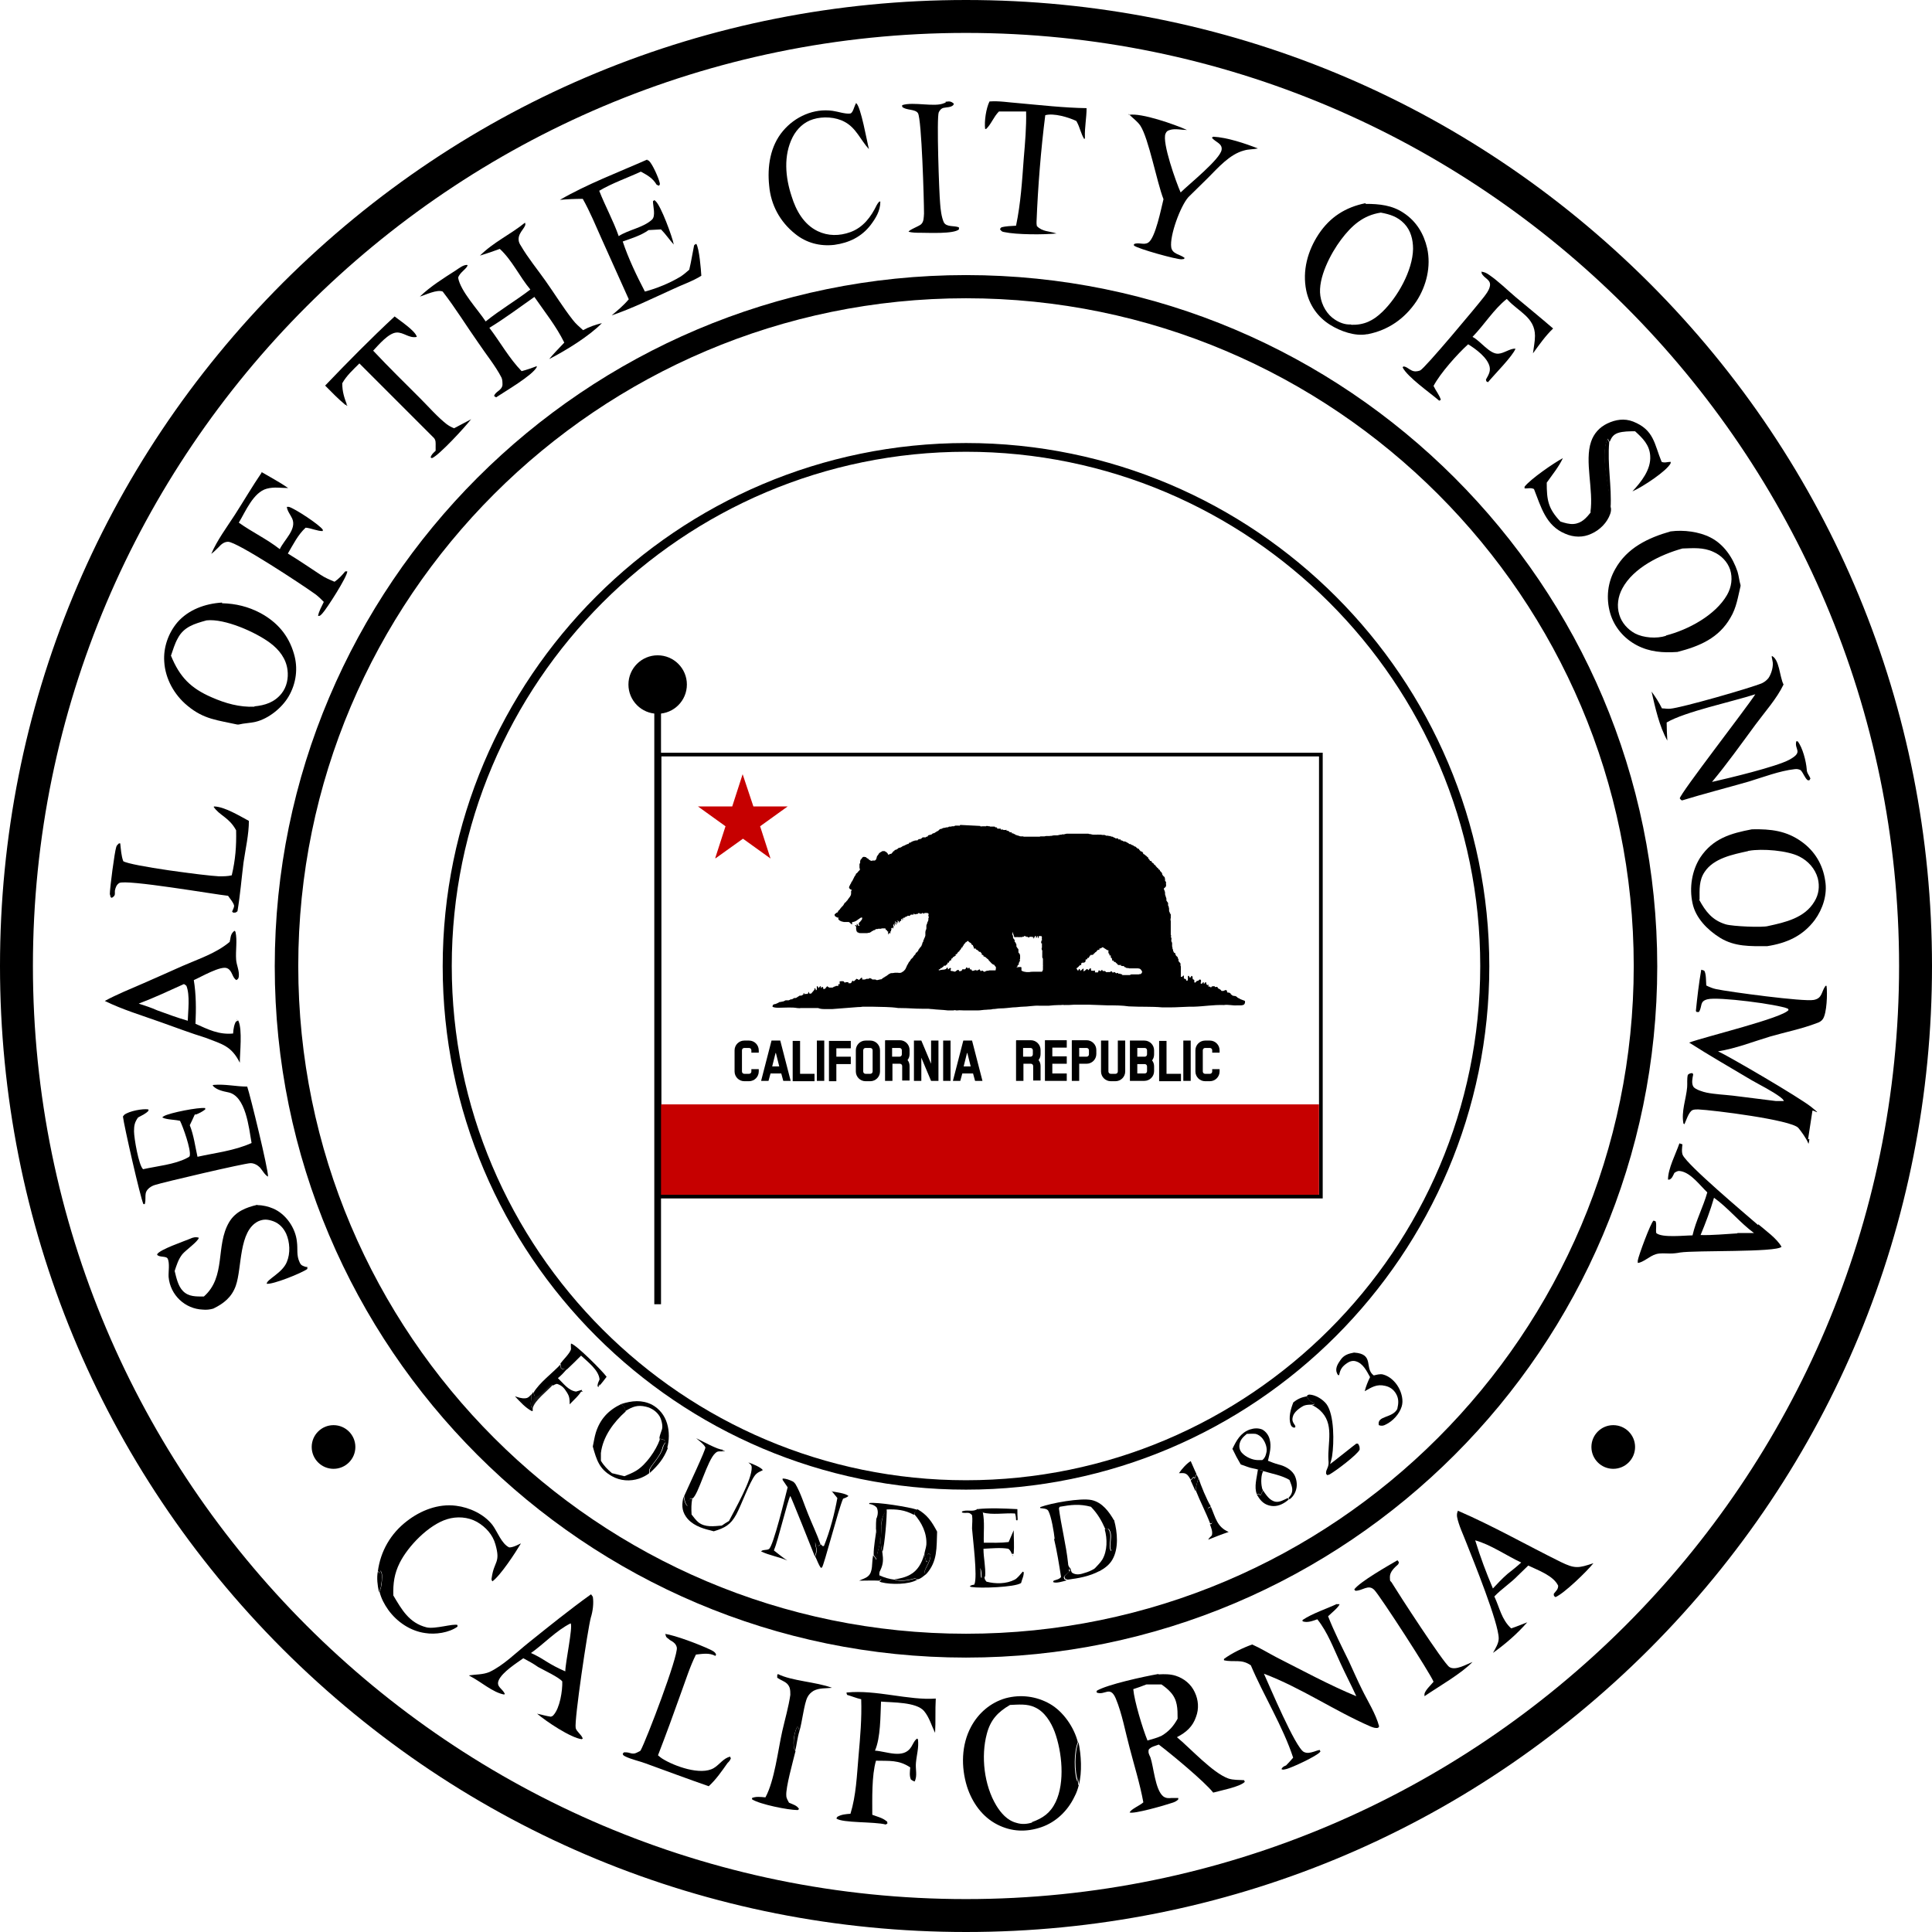
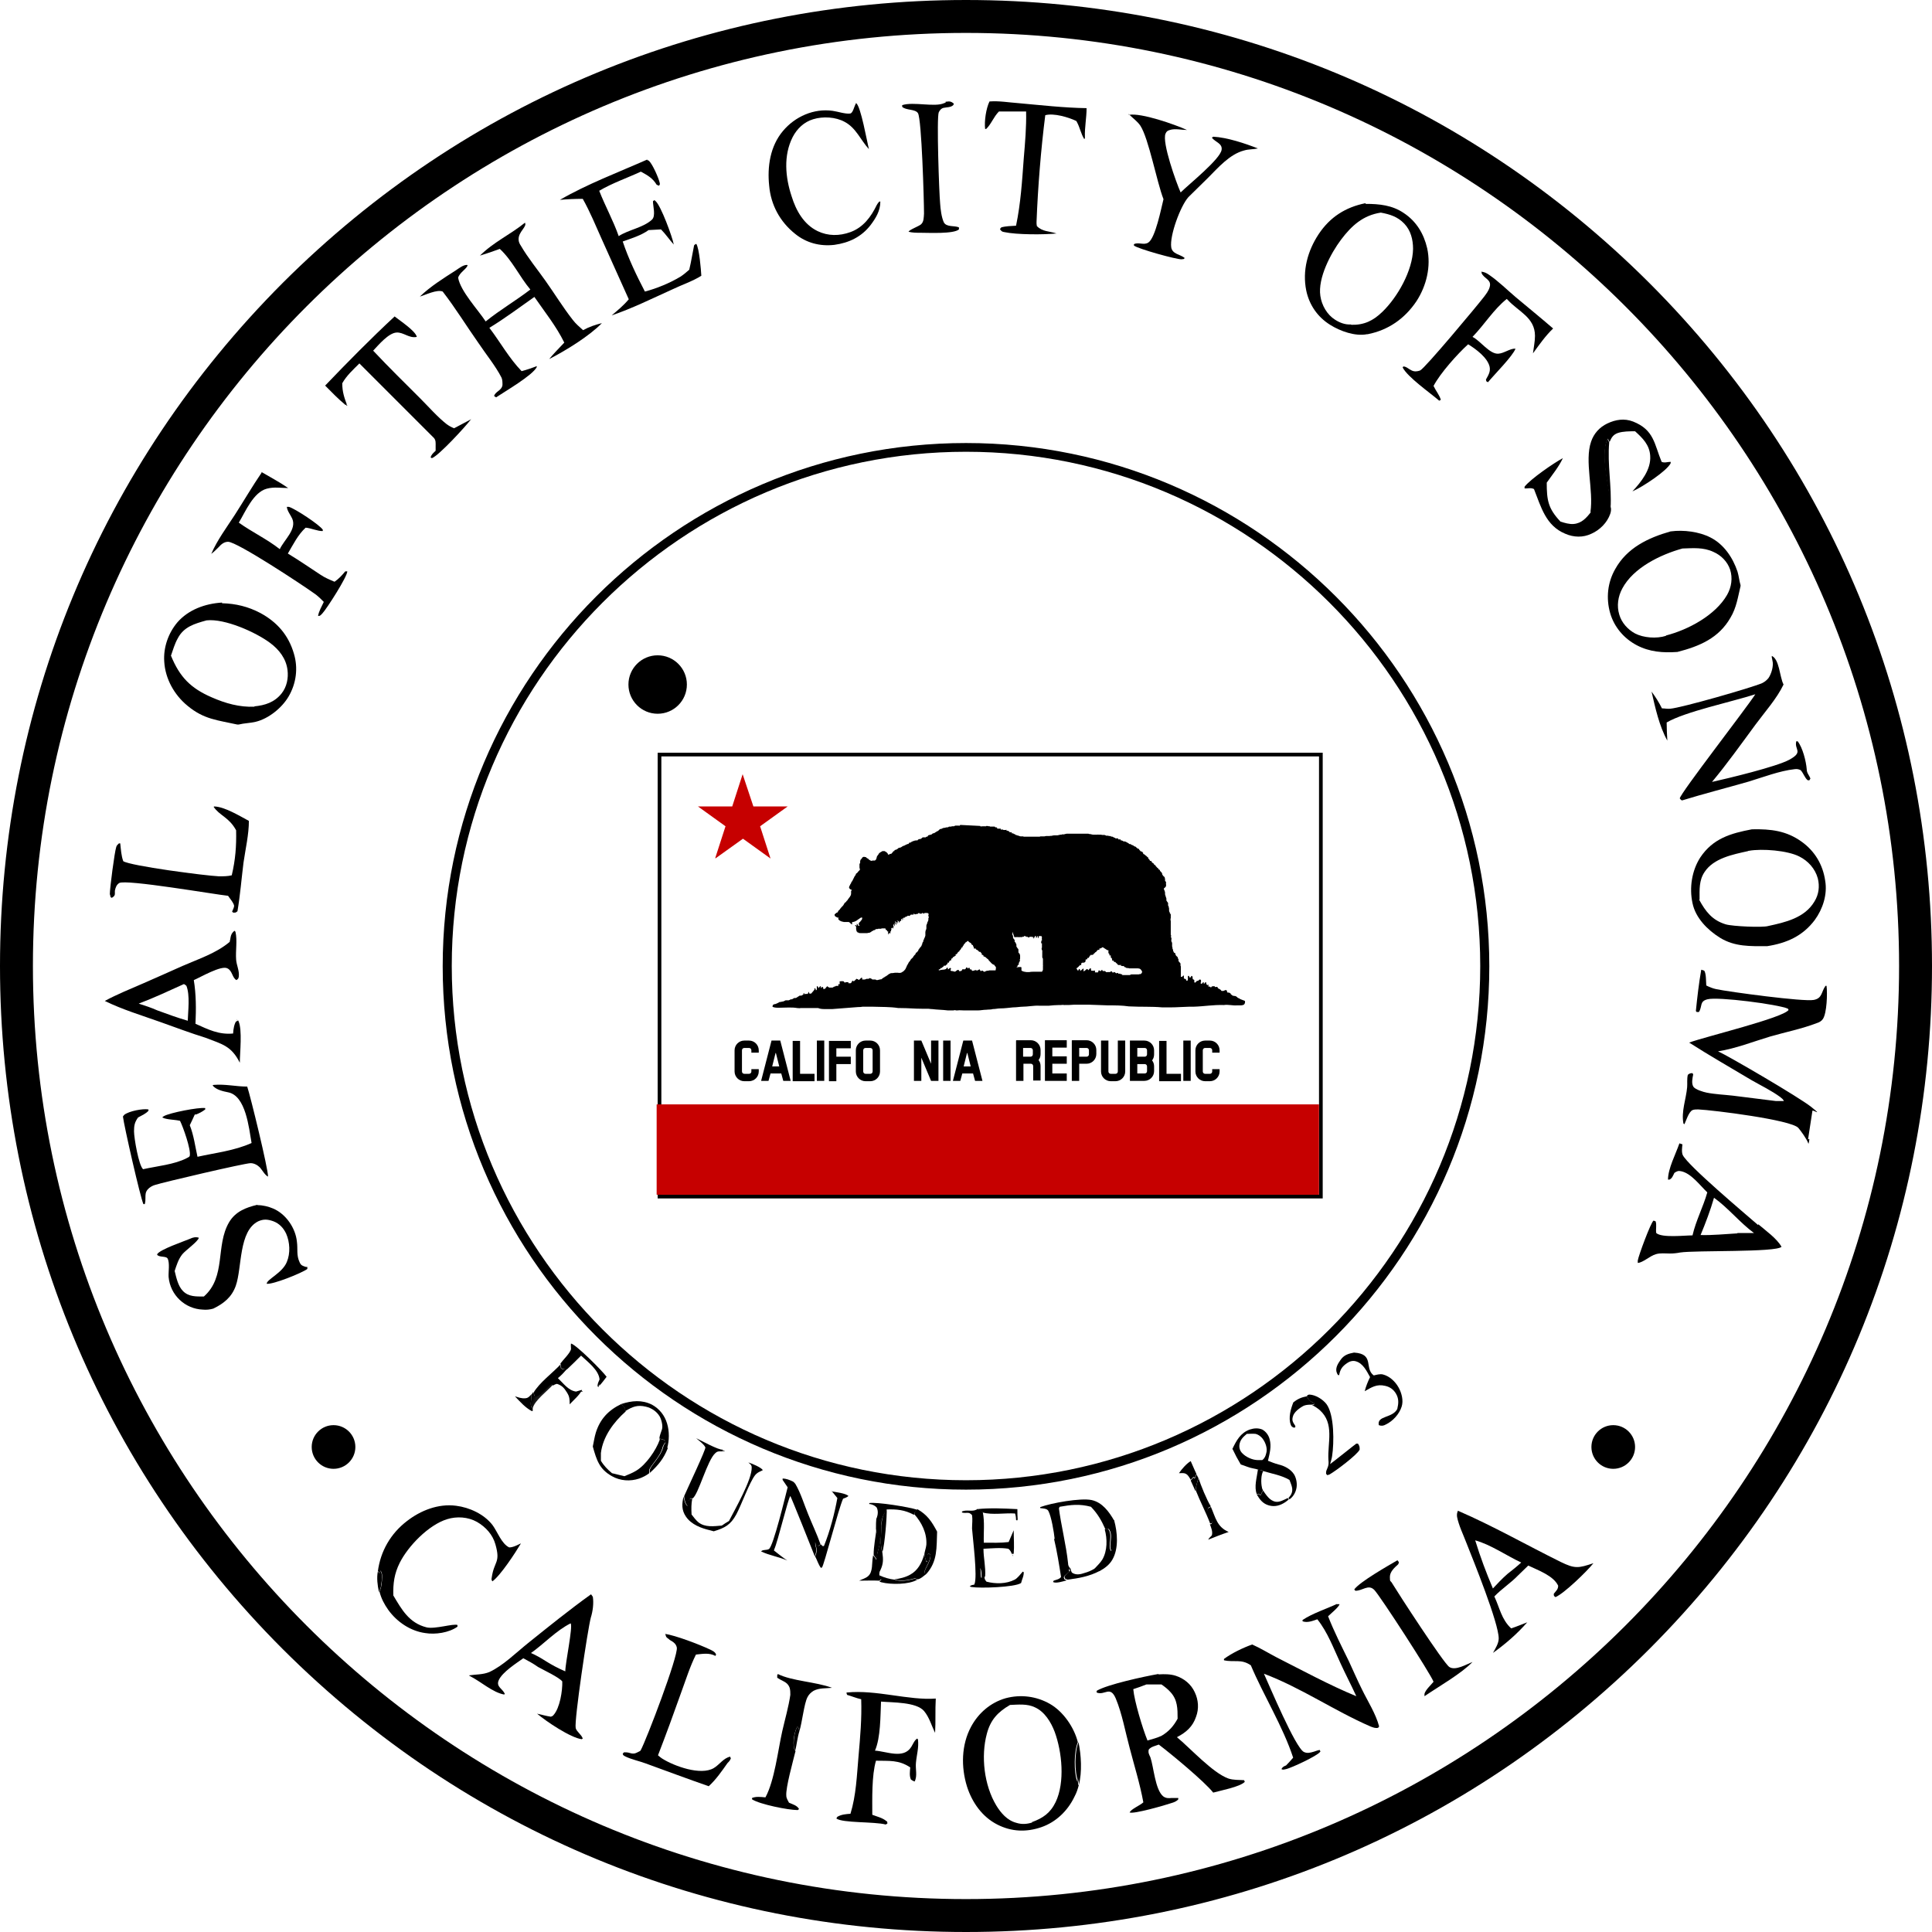
<svg xmlns="http://www.w3.org/2000/svg" id="Layer_1" version="1.1" viewBox="0 0 575.2 575.2">
  <defs>
    <style> .st0 { fill: url(#linear-gradient2); } .st1 { fill: #c60000; } .st2 { fill: url(#linear-gradient1); } .st3 { fill: url(#linear-gradient); } </style>
    <linearGradient id="linear-gradient" x1="245" y1="52.9" x2="243.9" y2="53" gradientTransform="translate(0 508.2) scale(1 -1)" gradientUnits="userSpaceOnUse">
      <stop offset="0" stop-color="#000" stop-opacity="1" />
      <stop offset="1" stop-color="#000" />
    </linearGradient>
    <linearGradient id="linear-gradient1" x1="160.4" y1="93.1" x2="159.3" y2="93.6" gradientTransform="translate(0 508.2) scale(1 -1)" gradientUnits="userSpaceOnUse">
      <stop offset="0" stop-color="#000" stop-opacity=".9" />
      <stop offset="1" stop-color="#000" stop-opacity="1" />
    </linearGradient>
    <linearGradient id="linear-gradient2" x1="260.6" y1="48.7" x2="261.8" y2="48.7" gradientTransform="translate(0 508.2) scale(1 -1)" gradientUnits="userSpaceOnUse">
      <stop offset="0" stop-color="#010001" stop-opacity="1" />
      <stop offset="1" stop-color="#000" />
    </linearGradient>
  </defs>
  <g>
    <circle cx="99.3" cy="430.8" r="6.5" />
    <circle cx="480.3" cy="430.8" r="6.5" />
    <path d="M366.9,431.4c1.2-2.5,2.4-4.8,5.2-5.8,1.2-.4,2.5-.5,3.7,0,1.1.6,1.9,1.7,2.2,2.9.6,2.2,0,4.2-.5,6.4,1,.4,2,.8,3.1,1.1,1.8.4,3.7,1.4,4.7,3,.7,1.2,1,3,.6,4.4-.3,1.2-1,2.3-2,3l-.3-.4c.3-.4.6-.7.8-1.1.8-1.5,0-2.9-.5-4.3-2.4-1.4-5.1-1.8-7.7-2.6-.6-.3-.9-.4-1.5-.4-.5-.2-.9-.3-1.5-.4-1.3-.2-2.5-.8-3.8-1.2-.9-1.5-1.7-3-2.4-4.5ZM375.8,434.7c.7-.5,1-1.2,1.2-2.1.4-1.3-.2-3-.9-4-.5-.8-1.4-1.5-2.3-1.7-.8-.1-1.8,0-2.6,0-1.2,1-2,1.8-2.2,3.3-.1.9.2,1.8.8,2.4,1.1,1.2,3.1,2.1,4.7,2.1.5,0,1,0,1.4,0Z" />
    <path d="M176.5,430.6c.3-1.4.5-2.8.9-4.1,1.3-4.1,3.8-6.7,7.6-8.5,0,0,.1.2.2.3.3.3.6.6.9,1,0,.1,0,.2,0,.3,0,.4,0,.3.2.6-3.6,3.2-6.8,7.5-7.4,12.4,0,.7,0,1.5,0,2.3.9,1.5,2,2.6,3.3,3.7l3.7.9c1.2-.5,2.5-1,3.6-1.7,2.8-1.7,5.8-6,6.9-9.1,0,0,0-.2,0-.3.5,0,1,.2,1.5.4l.3.5c-.5.6-.8,1-1,1.8-.6,2.5-3.5,5.2-3.9,6.5,0,.3,0,.6,0,1-.9.7-1.9,1.2-3,1.6-2.7.9-5.6.7-8.1-.7-3.8-2.1-4.6-4.9-5.7-8.8Z" />
    <path d="M234.5,442.8c-.5-.7-1-1.5-1.5-2.2v-.4c1.1,0,2,.4,2.9.8.4.2.6.4.9.8,1.6,2.7,2.6,6.1,3.8,9,1.2,3,2.6,5.9,3.7,9l-.8.5c-.4-.4-.6-.6-.8-1.1,0,.5,0,.9.2,1.4.3.9,0,1.9-.3,2.8-.6-1.6-7.1-17.8-7.3-18-.7.8-3.7,13.5-4.8,15.9,0,0,0,.2-.1.3,1.3,1,2.6,2.1,4,3-2.5-1.1-5.3-1.5-7.8-2.7.4-.6,1.6-.3,2.3-.7,1.3-.6,5-16.1,5.6-18.4Z" />
    <path d="M290.1,471.7c1-2.2-.5-13.7-.7-16.6,0-1.4.2-2.7,0-4-1-1.2-1.7-.4-3-.8v-.3c1.4-.6,3,.1,4.2-.5.1,0,.2-.1.3-.2.8.2,1.2.3,1.7.9.6,2.9.2,6.1.3,9.1,2.5,0,5,.1,7.4-.2l1.5-3.5c0,2.3.2,4.7,0,7h-.5c0,.4,0,.2.4.6h-.2c-.4-.8-.5-1.5-1.3-2.1-2.4-.4-5-.1-7.4,0,0,2.7.7,5.5.5,8.2l-.6.7h-.4c-.1-.9,0-2.6-.5-3.1,0,1.4.3,3.5-.2,4.8-.6.3-.7.3-1.3.2Z" />
    <path d="M403.2,402.7c6.1.4,2.9,4.7,5.8,6.8.8-.2,1.9-.5,2.7-.3,2,.5,3.7,2.1,4.7,3.9.9,1.6,1.5,3.9.9,5.7-.7,2.2-2.6,4.3-4.7,5.3-.7.4-1.3.5-2.1.2-.6-2.9,4-2,5.5-4.8.4-1.7.5-3.1-.4-4.6-.7-1.2-1.8-2-3.2-2.3-2.5-.6-4,.4-6.1,1.6.4-1.5.9-2.8,1.6-4.2-1-1.8-2.1-4.1-4.2-4.7-.9-.3-1.9,0-2.6.5-1.5,1-2.1,1.9-2.4,3.6h-.3c-.2-.2-.4-.6-.5-1-.3-1.3.5-2.5,1.2-3.5,1-1.5,2.4-1.9,4-2.2Z" />
    <path d="M314,458.2c-.2-2-1-6.8-1.9-8.4-.4-.7-1.6-.7-2.4-.8v-.3c3.2-1.2,12-2.8,15.3-2.1,3.2.7,5.2,3.5,6.7,6.1,0,0,0,.2,0,.3-.8,2.6.3,6.8-.7,8.8-1.2-1.5.7-4.7-.9-6.6-.4,0-.6,0-1,.1-1.2-2.7-2.3-4.6-4.3-6.7-3.4-.9-5.9-.6-9.3,0-.2.4-.5.8-.7,1.2-.2,2.3,1.5,5.8,0,7.6-.4.4-.2.2-.5.8Z" />
    <path d="M389,415.7c.3-.3.4-.5.9-.5,1.8.1,3.9,1.4,5,2.8,2.4,3.2,2.3,11.6,1.7,15.5-.1.8-.4,1.6-.6,2.4,1-.7,7.6-6,7.8-6.1.2,0,.3,0,.5,0,.5.8.5.9.5,1.8-.8,1.6-7.2,6.4-9,7.4-.3.1-.4.1-.6.2-.4-.4-.4-.3-.4-.7,0-.6.2-.9.4-1.4.4-.9.4-1.5.3-2.5-.3-5,1.9-10.8-2.6-14.8-.7-.6-1.5-1.1-2.3-1.5h.6c0-.1,0-.6,0-.6-1.2-.5-1.6-.8-2.1-2Z" />
    <path d="M207.3,428.2c1.7.8,6.5,3.5,7.9,3.4v.4s.3,0,.3,0l-.2-.3.5.4c-.4,0-.8,0-1.2,0-.7,0-1.1,0-1.6.5-2.4,2-5.1,12.5-6.8,13.5h-.7c-.5.7-.5,1.3-.6,2.1v.3c-.8-.6-1.1-1.9-1.2-2.8v-.3c.8-1.9,6.6-14.1,6.3-14.5-.5-1-1.8-1.9-2.6-2.6Z" />
    <path d="M217.1,452.7c1.8-3.5,6.8-12.2,6.7-15.8,0-.8-.5-1-1-1.5h0c1,.3,3.9,1.5,4.3,2.3-.2.1-.4.2-.6.3-.7.3-1.2.6-1.7,1.2-1.7,2.2-4,8.7-5.6,11.7-1.7,3.1-3.4,4-6.7,5l-1.1-.3c-2.6-.6-5.6-1.7-7.2-4.1-1.3-1.9-1.2-3.8-.7-5.9.2.9.4,2.2,1.2,2.8v-.3c.2-.7.2-1.3.7-1.9h.7c-.3,1.5-.3,3-.2,4.7.6.8,1.3,1.7,2,2.3,2,1.6,4.6,1.2,7,1,.7-.5,1.5-1,2.2-1.4Z" />
    <path d="M273.1,449.3c3,1.7,4.3,3.7,5.9,6.7-.2,4.7.2,8.8-3.2,12.6,0,0,0,0,0,0-.1,0-.3-.1-.4-.2-.8-.5,1.9-3.4,1.6-5.5l-.5-.4-.4.3c0,.7,0,1.4,0,2.1h-.3c-.2-.5-.4-1.2-.6-1.9,0-1,.5-2,.6-3.1.2-3.5-1.4-6.6-3.6-9.1.2-.9.3-.9,1-1.5Z" />
    <path d="M314,458.2c.3-.5.1-.3.5-.8,1.6-1.8-.2-5.3,0-7.6.3-.4.5-.8.7-1.2.7,5.6,2.2,11.2,2.8,16.9,0,.6.2.9.6,1.4l-.4.5.2.5c-.6.7-1.3.8-1.7,1.7l.2.6.7.3c-1.1.3-3.2,1-4.1.5l.2-.4c.8-.3,1.7-.4,2.2-1.1-.6-3.8-1.2-7.6-2.1-11.4Z" />
    <path class="st3" d="M247.5,444c1.2.2,4.4.6,5.1,1.4-.5.4-1,.6-1.6.8-1.4,3.1-5.7,20-6.3,20.5,0,0-.2,0-.3.1-.8-1.1-1.1-2.3-1.7-3.4.4-.9.6-1.9.3-2.8-.2-.5-.2-.9-.2-1.4.3.4.5.7.8,1.1l.8-.5.5.5h.4c1.8-4.4,3.2-9.8,4-14.3-.6-.7-1.1-1.4-1.7-2.1Z" />
    <path d="M166.8,406l.2,1.4c.6.4,1,.3,1.7.3-.8.9-1.6,1.8-2.6,2.6,1.6,1.5,3.1,3.7,5.4,4l1.7-.5v.2s.3.4.3.4l-.8-.2.6-.4c-.8,1.6-2.5,3-3.7,4.3,0-1.4,0-2.3-.8-3.5,0-.1-.1-.2-.2-.3-.7-1.2-1.5-1.9-2.8-2.3-.4.1-.7.2-1.1.5l-.5-.4c-1.4.9-3.4,3.9-4.9,3.7l-.5-1.1c1.8-3.1,5.7-5.9,8.1-8.5Z" />
    <path d="M166.8,406c.8-1.1,3.1-3.3,3.2-4.4,0-.5-.1-1.1,0-1.6,1.5.3,9.3,8.1,10.6,9.9-.7.9-1.4,1.9-2.2,2.7v-.5c-.1,0-.2.9-.2.9l-.3-.3c0-.8.3-1.3.6-2-.2-2.8-3.6-5.3-5.5-7.1-1.4,1.4-2.8,2.8-4.2,4.1-.7,0-1,0-1.7-.3l-.2-1.4Z" />
    <path d="M261,452l.7.7c.4-.2.2,0,.5-.6l.2,2.2c0,2.2-.5,5.8.3,7.9.3,2.1.3,3.4-.6,5.3-.3.5-.3.8-.3,1.4,0,0,0,.2.1.3.1.3.3.6.5.9l-.6.5c-2-.1-4,0-6,0,.8-.4,1.9-.7,2.6-1.3,1.6-1.3,1.1-4.1,1.5-5.9v-.3c.5.3.6.7.9,1.2l.2-.2c0-2.2,1.2-4,.9-6.2-.7-.9-1-1.5-1.1-2.7,0,0,0-.2,0-.3,0-.9,0-1.9.1-2.8Z" />
    <path d="M331.7,452.6c1,3.6,1.4,8.4-.5,11.7-.9,1.6-2.3,2.6-3.9,3.5-.5-.6-.8-.5-1.5-.7.8-.9,1.8-1.8,2.4-2.8,1.5-2.6,1.5-6.1.7-9,.4-.1.6-.2,1-.1,1.6,1.9-.3,5.1.9,6.6,1-2,0-6.2.7-8.8,0,0,0-.2,0-.3Z" />
    <path d="M185,418c3.1-1,6.1-1.3,9.1.2,2.2,1.2,3.8,3.2,4.5,5.6.7,2.2.7,5.2,0,7.4-.5-.8-.4-1.1-.5-2l-.3-.5c-.5-.2-1-.3-1.5-.4.1-1,.5-1.8.8-2.8.3-1.1-.2-2.9-.7-3.8-.9-1.5-2.4-2.5-4.1-2.9-2.5-.6-4,0-6.1,1.3-.2-.3,0-.1-.2-.6,0-.1,0-.2,0-.3-.3-.3-.6-.6-.9-1,0,0-.1-.2-.2-.3Z" />
    <path d="M290.1,471.7c.7,0,.8,0,1.3-.2.5-1.3.2-3.4.2-4.8.5.5.3,2.2.5,3h.4c0,0,.6-.6.6-.6,0,.9,0,1.1.6,1.8,2.7.7,5.9.7,8.4-.6.8-.4,1.8-1.7,2.4-2.4l.3.2c0,.8-.2,1.4-.5,2.2-.1.3-.2.6-.3,1-1.9,1.3-12.4,1.6-14.6,1.2-.3,0-.4-.1-.7-.2.5-.4.7-.4,1.3-.5Z" />
    <path d="M261,452c.4-1.1.5-2.2,0-3.2-.6-.6-1.1-.8-1.9-1,0,0-.2,0-.3,0v-.3c2.1-.4,12.1,1.2,14.3,2-.7.6-.7.6-1,1.5-2.8-1.5-5.1-1.7-8.2-1.6-.2.6-.5,1-.8,1.6-.6,1.1-.7,2.3-.8,3.6l-.2-2.2c-.3.5,0,.3-.5.6l-.7-.7Z" />
    <path d="M356.8,440c.7,2.2,2.5,6.6,3.7,8.5l-.8.4c-.2.7-.2.8.1,1.5.5.9,1.1,1.4,1.2,2.5l-.2.6c-.2,0-.3,0-.5.1,0,0,0,0,0,0-1.3-3.4-3-6.6-4.3-9.9,0-1.3.5-2.5.9-3.8Z" />
    <path d="M275.2,463c.2.7.4,1.3.6,2h.3c0-.8,0-1.5,0-2.2l.4-.3.5.4c.2,2-2.4,4.9-1.6,5.5.1,0,.3.1.4.2,0,0,0,0,0,0-.7.5-1.8,1.6-2.7,1.6l-.7-.3c-2,.5-4.1,1-6.1.3,1.6-.2,3.3-.6,4.7-1.4,2.2-1.2,3.4-3.4,4.1-5.8Z" />
    <path d="M385.1,417.5c1.2-1,2.4-1.5,4-1.8.5,1.1.9,1.5,2.1,2v.4c0,0-.6.1-.6.1-.8,0-1.6,0-2.4.3-1.2.6-3,1.9-3.3,3.3-.3,1.1,0,1.6.6,2.5.2.4.2.1.1.7h-.6c-.4-.3-.5-.3-.7-.8-.8-2.1,0-4.8.8-6.8Z" />
    <path d="M360.5,448.6c1.4,3.2,1.8,6,5.3,7.5-2.1.7-4.1,1.5-6.1,2.3.3-.6.7-.8,1.1-1.3.3-1.1-.2-2.3-.6-3.3,0,0,0,0,0,0,.2,0,.3,0,.5-.1l.2-.6c-.1-1.1-.8-1.6-1.2-2.5-.3-.7-.3-.8-.1-1.5l.8-.4Z" />
    <path d="M318.7,466.9c.1.4.2,1.2.6,1.4,1.1.7,2.5.4,3.6,0,1.1-.3,2-.7,3-1.3.7.2,1,.1,1.5.7-3,1.6-6.3,2.2-9.6,2.6l-.7-.3-.2-.6c.4-.8,1.1-1,1.7-1.7l-.2-.5.4-.5Z" />
    <path d="M376,443.7c1,1.4,2,3.1,3.8,3.4,1.2.2,2.5-.6,3.6-1.1l.3.4c-.3.3-.6.5-1,.8-1.5,1-3.1,1.5-4.9,1-1.8-.5-2.7-1.7-3.6-3.2l.5-.2.6.4.7-1.4Z" />
    <path d="M290.9,449.3c3.9-.4,8-.2,12,0,0,1.1,0,2.3.1,3.4l-.2-.3v.3c0,0-.3-.2-.3-.2,0-.7-.1-1.3-.3-1.9-2.9-.2-6.9.5-9.6-.3-.5-.6-.9-.7-1.7-.9Z" />
    <path d="M354.6,440.7c-.3-.5-.7-1.2-1.1-1.6-.8-.7-1.5-.5-2.5-.5.9-1.3,2.2-2.8,3.5-3.6.6,1.3,1.1,2.6,1.7,3.8l-.5,1.2-.4-.3-.8.9Z" />
    <path d="M262.4,454.3c.1-1.2.2-2.5.8-3.6.3-.5.5-1,.8-1.6.1,2.3-.6,11-1.3,13-.8-2.1-.3-5.7-.3-7.9Z" />
    <path d="M374.6,437.6c.7,0,.9.1,1.5.4-.7,1-.7,3.6-.4,4.8,0,.3.2.6.3.9l-.7,1.4-.6-.4-.5.2c-.9-2.2,0-5,.3-7.3Z" />
    <path class="st2" d="M158.7,414.5l.5,1.1c1.5.2,3.5-2.8,4.9-3.7l.5.4c-1.6,1.8-5.5,4.7-6,7,0,0-.1,0-.2-.1-.7-.7-.2-2.5-.2-3.4v-.5s.5-.8.5-.8Z" />
    <path d="M198.3,429.2c0,.9,0,1.2.5,2-1.2,3.1-2.9,5.1-5.3,7.3,0-.3-.1-.7,0-1,.4-1.3,3.3-4,3.9-6.5.2-.8.5-1.2,1-1.8Z" />
    <path class="st0" d="M260.9,454.8c0,0,0,.2,0,.3,0,1.2.4,1.8,1.1,2.7.3,2.2-1,4-.9,6.2l-.2.2c-.2-.4-.4-.8-.8-1.2,0-2.8.6-5.4.9-8.2Z" />
    <path d="M158.2,415.3v.5c0,.9-.5,2.7.2,3.4,0,0,.1,0,.2.1v.8c0,0-.3,0-.3,0-1.9-1-3.5-2.8-5-4.4.9.3,2,.7,3,.6.9,0,1.4-.6,1.9-1.2Z" />
    <path d="M261.8,469c1.5.7,2.9,1.1,4.5,1.3,2,.7,4.1.2,6.1-.3l.7.3c-2.4,1.5-7.9,1.5-10.6.8-.2,0-.5-.2-.7-.3l.6-.5c-.2-.3-.4-.6-.5-.9,0,0,0-.2-.1-.3Z" />
    <path d="M356.2,438.9l.6,1.2c-.4,1.3-.8,2.5-.9,3.8l-1.4-3.1.8-.9.4.3.5-1.2Z" />
    <path d="M521.7,246.9c5.5-.1,10.1.4,14.7,3.7,3.9,2.8,6.3,6.8,7,11.6.7,4.1-.7,8.4-3.1,11.7-3.6,4.8-8.4,6.9-14.2,7.8-5,0-9.6.2-14-2.5-3.7-2.3-7.3-5.9-8.2-10.3-1-4.6-.2-9.7,2.3-13.6,3.8-5.7,9.1-7.2,15.4-8.4ZM505.9,267.9c1.9,3.5,3.9,6.1,7.9,7.3,2,.6,11,1,12.6.5,5.1-1.1,10.9-2.4,13.8-7.3,1.3-2.1,1.6-4.5,1-6.9-.8-2.9-2.9-5.2-5.5-6.5-3.5-1.8-11.1-2.4-15-1.7-.1,0-.2,0-.3.1-4.5,1-10.2,2.1-12.9,6.2-1.7,2.5-1.5,5.3-1.5,8.2Z" />
    <path d="M406.6,60.7c4.1,0,7.9.4,11.3,2.7,3.8,2.5,6,6.2,7,10.5,1.2,5.4-.2,11.2-3.2,15.8-3.5,5.2-8.4,8.6-14.5,9.8,0,0-.1,0-.2,0-3.5.7-8-.9-11-2.8-3.7-2.3-6.2-5.9-7.1-10.2-1.2-5.9.4-11.8,3.7-16.8,3.4-5.1,8-8,13.9-9.2ZM402.3,96.7c3.8.1,6.5-1.2,9.2-3.8,4.6-4.4,9.1-12.4,9.2-18.8,0-2.8-.7-5.5-2.6-7.5-2-2.1-4.3-2.8-7-3.3-5.3.8-8.7,3.9-11.8,8-3.1,4.1-7,11.5-6.2,16.8.4,2.8,2,5.6,4.4,7.1,1.4.9,3,1.5,4.7,1.4Z" />
    <path d="M66.1,179.6c4.1.1,7.8,1,11.4,2.9,5,2.7,8.4,6.6,10,12.1,1.3,4.3.7,8.9-1.6,12.8-2,3.4-6,6.6-9.8,7.5-1.7.4-3.4.4-5,.8,0,0-.2,0-.3,0h-.2c-5.8-1.3-9.9-1.5-14.8-5.6-3.9-3.2-6.6-8-6.9-13.1-.3-4.2,1.2-8.5,3.9-11.7,3.3-3.8,8.3-5.6,13.3-5.9ZM75.7,210.3c3.2-.3,6-1.2,8.1-3.8,1.6-2,2.1-4.6,1.8-7-.4-3.4-2.5-6.1-5.2-8.1-4.3-3.2-13.5-7.3-18.9-6.7-3.6,1-6.8,1.9-8.6,5.4-.9,1.6-1.4,3.4-2,5.1,2.6,6.4,5.9,9.7,12.1,12.4,4.1,1.8,8.3,3,12.8,2.8Z" />
    <path d="M497.5,158.2c3.7-.5,8.4.1,11.7,1.8,4,2,6.7,6,8.1,10.2.4,1.3.5,2.7.9,4v.3c-.8,3.3-1.2,6.4-3,9.4-3.5,6.1-9.2,8.5-15.8,10.2-4.3.3-8.3,0-12.1-2-3.8-2-6.7-5.4-7.9-9.5-1.3-4.5-.8-9.2,1.5-13.2,3.5-6.3,9.8-9.3,16.5-11.2ZM496,189.2c6.6-1.7,14.7-6,18.2-12.1,1.3-2.3,1.7-5,.9-7.5-.8-2.4-2.7-4.3-5-5.3-3-1.4-6-1.1-9.2-1-6.5,1.8-14.6,5.7-17.9,11.9-1.3,2.4-1.7,5.2-.9,7.8.7,2.4,2.5,4.4,4.7,5.6,2.5,1.3,6.4,1.6,9.2.7Z" />
    <path d="M321.2,531.4c-.3,1.2-.7,2.4-1.3,3.5-2,4.2-5.5,7.6-9.9,9.1-4.4,1.5-8.8,1.4-13.1-.8-4.5-2.3-7.5-6.6-9-11.3-1.8-5.8-1.7-12.4,1.2-17.8,2.2-4.1,5.8-7.2,10.3-8.5,4.5-1.2,9.2-.6,13.2,1.7,4,2.3,7.2,7,8.3,11.4-1.2,2.8-1.2,8.9-.2,11.7v-.8c.2.6.3,1.2.3,1.8ZM307.2,542.5c3.3-1.2,5.5-2.7,7.1-6,2.8-5.9,1.9-14.9-.3-20.9-1.1-2.9-3-6-5.9-7.3-2.3-1.1-4.9-.8-7.4-.7-3.6,2.1-5.8,4.4-6.9,8.6-1.8,6.7-.8,15.3,2.8,21.3,1.4,2.3,3.3,4.5,6,5.2,1.6.5,3.1.4,4.7-.1Z" />
    <path d="M345,498.5c1.7-.1,3.4-.1,5,.4,2.5.8,4.6,2.5,5.7,4.9,1.1,2.3,1.3,4.9.4,7.3-1,3-3,4.7-5.7,6.1,4,3.3,10.6,10.6,15.3,12.3,1.5.5,3.1.4,4.7.5l.2.5c-1.4,1.5-7.3,2.6-9.4,3.2-2.6-3.3-12.5-11.5-16.2-14.3-1,.4-2.3.6-3,1.5-.2,1,.1,1.4.5,2.3,1,2.9,1.4,9.6,3.8,11.6.8.6,1.6.6,2.5.5.7,0,1.3,0,2,0v.4c-.5.6-1.3.9-2,1.1-1.7.6-11.4,3.4-12.5,2.8.6-1.1,3-2,4.1-3-1-5.5-2.7-10.9-4.1-16.3-1.3-4.8-2.2-10-4.1-14.6-1.7-4-3.3-.8-5.7-1.8v-.5c3.1-1.9,14.3-4.3,18.3-5ZM341.6,518.2c1.4-.4,2.9-.8,4.2-1.4,2.2-1.3,3.6-2.9,4.8-5.1,0-3,0-5.6-2.1-7.9-.8-.9-1.7-1.6-2.7-2.3-1.5,0-3,0-4.5,0-1.3.5-2.6,1-3.9,1.4.3,3.5,2.8,11.8,4.2,15.2Z" />
    <path d="M538.7,339.1c0,.1-.2,1.5-.3,1.4-.4-1.3-2.3-3.9-3-4.7-2.1-2.4-25.4-5.3-29.8-5.5-.6,0-1.2,0-1.7.2-1.1.5-1.9,3.1-2.4,4.2l-.3-.2c-.7-3.6.8-7.3,1.1-10.8.1-1.2-.1-2.4.2-3.7.5-.4.7-.5,1.4-.5l.2.4c-.2,1-.6,2.7.1,3.7.6.8,2.9,1.5,3.9,1.7,2.5.5,5.2.6,7.8.9l12.8,1.6h2.4c-.2-.5-.6-.8-1.1-1.2-2.6-1.9-5.7-3.4-8.5-5-6.2-3.7-12.5-7.3-18.6-11.2,4.9-1.8,27.8-7.3,29.6-9.7l-.2-.4c-3-1.3-20.8-3.6-23.9-2.8-2.5.6-1.5,2.1-2.6,3.8h-.6c0,.1-.3-.3-.3-.3.4-4,.9-8.3,1.6-12.3l.9.3c.6.9.5,3.3.6,4.4,1,.5,2,.9,3,1.1,3.8.8,26,3.8,29,3.2,2.6-.5,2.2-2.4,3.5-4.2h.3c.3,2.2.1,8.2-1.1,9.9-.4.6-1.1,1-1.8,1.2-4.4,1.7-9.4,2.7-13.9,4-5,1.5-10.3,3.6-15.5,4.4,3.1,1.4,24.2,13.7,27.8,16.6s.4.7.3,1.1l-1.3,8.5Z" />
    <path d="M156.2,66.2c1,1.2-1.9,2.7-1.8,5.1,0,.7.3,1.3.7,1.9,2.1,3.6,4.9,7,7.3,10.4,2.7,3.8,5.2,7.9,8.1,11.6.9,1.2,2,2.1,3.1,3.1,1.8-1,3.6-1.6,5.6-2.1-3.8,3.9-10.8,8.2-15.7,10.7,1.4-1.7,3-3.3,4.5-4.9-2.4-4.9-5.8-9.1-8.9-13.6-4.4,3.1-8.8,6.4-13.4,9.2,3.2,4.2,5.9,9.1,9.6,12.9,1.5-.4,3-.9,4.5-1.5v.3c-1.3,2.5-9.4,7.2-12.1,9l-.6-.4c.4-1.4,2.3-1.6,2.5-3.3,0-.7,0-1.6-.3-2.2-1.8-3.5-4.6-6.9-6.8-10.2-3.6-5.1-6.9-10.5-10.7-15.4-1.7-.7-5.1,1-6.8,1.5,3.1-3,7.1-5.5,10.7-7.8.9-.6,2.4-1.8,3.5-1.6,0,1-2.4,2.2-2.8,3.8.7,4,5.9,9.5,8.2,13,4.2-3.4,9-6.2,13.3-9.5-3.2-3.8-5.4-8.7-9.1-12.1-1.9.7-3.9,1.4-5.9,2,4-4,9.1-6.3,13.4-9.8Z" />
    <g>
      <polygon points="70.3 304 70.6 303.5 70.6 303.4 70.3 304" />
      <path d="M70.6,303.5h0s0,0,.1-.1h0Z" />
      <path d="M70.9,303.8l-.7.4.3-.5c-.8,1.2-1,2.5-1.1,4-4.3.4-7.4-1.2-11.2-2.9.2-4.4.2-8.7-.5-13,1.9-.8,8.2-4.5,10-3.5,1.5.7,1.4,2.8,2.7,3.5.5-.4.6-.4.7-1.1.2-1.7-.7-3.4-.8-5-.2-2.7.4-5.7-.2-8.3l-.3-.3c-.8.7-1,1.1-1.2,2.2,0,.4-.2.7-.2,1.1-4,3.4-9.3,5.1-14.1,7.2-3.8,1.7-7.6,3.4-11.5,5.1-3.9,1.7-7.9,3.3-11.6,5.3,5.3,2.6,11,4.3,16.6,6.3,4.5,1.6,9,3.3,13.5,4.7,4.9,1.9,7.6,2.4,10.1,7.4,0-2.9.8-9.8-.4-12.4ZM55.9,303.9c-3.1-.9-6.1-2-9.1-3.1-1.8-.8-3.6-1.4-5.5-2,4.5-1.7,9-3.8,13.4-5.8.3,0,.5.3.8.5,1.1,2.8.5,7.4.4,10.4Z" />
    </g>
    <path d="M176,474.7l.5.7c.3,1.9,0,4.3-.6,6.2-.9,3.3-5,30.7-4.5,32.9.3,1.1,1.7,1.9,2.1,3.1l-.3.2c-3.3-.4-10.6-5.3-13.3-7.6,1.4.3,2.7.7,4.1.9.3-.1.6-.2.8-.5,1.9-2.1,2.7-7.3,2.6-10-.9-1.2-5.6-3.4-7.2-4.3-1.4-1-2.9-1.8-4.4-2.6-2.1,1.5-6.2,4.1-7.3,6.5-.9,2,1.1,2.5,1.8,4.1l-.2.2c-3.4-.6-7-3.9-10.2-5.5l-.3-.2c2-.3,4.2-.2,6.1-1,4.1-1.9,8-5.8,11.5-8.6,6.1-4.9,12.3-9.9,18.7-14.5ZM158,492.1c1.6.7,3,1.5,4.4,2.4,1.9,1.2,3.8,2.2,5.9,3.1,0-2.5,2.3-13.2,1.6-14.3,0,0,0,0,0,0-4.4,2.2-7.9,6.1-11.9,8.9Z" />
    <path d="M397.8,477.6c.3,0,.6,0,1,0-.1.8-2.7,2.9-3.4,3.6,1.8,4.6,4,8.9,6.2,13.4,1.3,2.8,2.5,5.6,3.9,8.4,1.7,3.5,4.1,7.2,5.1,11l-.3.4c-.8.2-1.5-.1-2.3-.4-10.8-4.7-20.6-11.5-31.7-15.7,1.6,3.5,9.4,22.1,11.9,23.3,1,.5,2,.2,3-.1.6-.2,1.1-.4,1.7-.5l.2.4c0,0,0,.2-.1.2-.9,1.2-8.4,4.7-10.1,5.1-.6.1-.9.3-1.4,0,.4-.7.7-.8,1.4-1.1.7-.7,1.4-1.5,2.1-2.3-3-9.2-8.8-18.5-12.6-27.5-2.9-2-4.9-.8-8-1.5v-.4c2.3-1.7,5.6-3.3,8.4-4.3,2.5,1.1,4.9,2.6,7.4,3.9,7.7,3.9,15.6,8.2,23.6,11.5-1.5-3.3-3.2-6.5-4.7-9.8-2.1-4.5-3.8-9.2-6.9-13.1-1.5.5-2.9,1.1-4.4.6v-.4c3-2,7.1-3.3,10.3-4.8Z" />
    <path d="M523.4,364.7c-3.8-3.3-20.8-17.6-22.4-20.8-.4-.9-.2-2.3-.1-3.2l-.9-.3c-1.1,3.2-3.4,7.5-3.4,10.8h.4c.8-.3,1.1-1.2,1.5-2,.7-.5,1.2-.7,2-.5,3,.6,5.6,4.2,7.8,6.3-1.2,4.3-3.4,8.4-4.4,12.8-2.4,0-9.1.8-10.8-.7-.2-1.1.2-2.5-.2-3.5l-.6-.2c-.8.5-4.5,10.5-4.7,11.9,0,.4,0,.4,0,.7,1.6-.1,3.6-2.1,5.4-2.6,1.3-.4,2.8-.2,4.2-.2,1,0,2-.1,3-.3,4.6-.7,28.6,0,30.2-1.7-1.4-2.5-4.7-4.8-6.9-6.7ZM517.3,367.2c-3.7.2-7.3.6-11,.5,1.5-3.6,2.9-7.3,4-11.1,4.2,3,7.7,7.4,11.9,10.5h-5Z" />
    <path d="M434.1,449.8c10.4,4.5,20.4,10.2,30.5,15.2,4.3,2.1,5.3,1.9,9.8.4-1.9,2.4-8.7,9-11.3,10.1-.5-.4-.5-.3-.5-1,.7-.9,1.3-1.3,1.3-2.4-1.4-3-6-4.6-8.9-6l-3,2.9c-2.2,2.3-4.9,4-7.1,6.3,1.6,3.4,2.1,6.8,5,9.5,1.6-.5,3.2-1.2,4.8-1.8-3.1,3.5-6.3,6.3-10.2,9.1.7-1.3,1.7-2.8,1.7-4.3,0-4.6-7.5-23.1-9.6-28.4-.9-2.4-2.3-5.2-2.8-7.8-.1-.7,0-1.3.3-1.9ZM444.4,473c1.4-1.5,2.8-3,4.4-4.4,1.4-1.1,2.8-2.2,4.1-3.4-4.3-2-9.2-5.4-13.7-6.6,1.5,4.9,3.3,9.7,5.3,14.4Z" />
    <path d="M527.3,195.2c2.5.8,2.5,6.3,3.7,8.6-2,4.2-5.6,8.2-8.4,12-4.2,5.7-8.4,11.6-12.9,17,4.9-1.1,19.1-4.5,23-6.6,4.4-2.4,1.4-3,2.1-5.5h.4c1.5,1.9,2.5,5.9,2.7,8.3,0,1.2.7,1.7,1.1,2.8l-.3.5h-.5c-.9-.7-1.2-2-2.1-3-.6-.3-1.1-.4-1.8-.3-4.5.5-9.4,2.4-13.7,3.7-6.6,1.9-13.3,3.6-19.8,5.6-.4-.1-.4-.3-.7-.6.3-1.7,19.5-26.4,22.5-31-6.8,2.2-21,5.2-26.4,8.4,0,1.8.1,3.6.2,5.4-2.4-4.3-3.6-9.8-4.7-14.6,1.2,1.6,2.2,3.2,3.1,5,.8,0,1.7.2,2.5.1,3.4-.3,23.7-6.1,27.3-7.6.8-.4,1.3-.8,1.9-1.5.9-1.3,1.6-3.7,1.2-5.2-.2-.9,0,0-.2-1,0-.1,0-.3,0-.4Z" />
    <path d="M192.7,47.7c.3,0,.3,0,.5.2,1,.8,2.9,5.1,3.2,6.5.1.6.1.4-.2.9l-.7-.3c-1.2-2-2.7-2.8-4.7-3.9-4.1,1.9-8.5,3.4-12.4,5.7,1.8,4.6,4.2,8.9,5.8,13.5,2.9-1.9,7.3-2.5,9.9-4.9,1.2-1.1.3-4,.3-5.5l.4-.3c.1,0,.3.2.4.3,1.6,1.4,5,10.7,5.4,12.9-1.3-1.4-2.4-3.1-3.8-4.5l-3.7.2c-2.2,1.6-5.2,2.5-7.7,3.4,1.7,5.1,4.1,10.1,6.6,14.9,3.5-.9,7.6-2.6,10.7-4.5.9-.6,1.7-1.3,2.5-2,.6-2.4.9-4.6,1.4-7,0-.4.3-.5.7-.7.9,1.4,1.4,7.7,1.5,9.5-2.5,1.6-5.8,2.7-8.5,4-6,2.7-12,5.7-18.2,7.8,1.8-1.5,3.6-3,5.1-4.8l-8-17.8c-1.8-4-3.5-8.2-5.7-12.1-2.3,0-4.6.1-6.8.3,8.1-4.7,17.4-8.2,26-12Z" />
    <path d="M63.6,323c3.5-.3,6.6.5,10,.5.9,2.6,6.3,24.7,6.2,26.8-.9-.4-1.7-1.9-2.4-2.7-.7-.7-1.7-1.3-2.8-1.3-1.7,0-26.1,5.7-28.5,6.5-.7.2-1.6.7-2.1,1.3-.7.8-.7,1.5-.7,2.5,0,.7,0,1.2-.2,1.9h-.4c-.9-1.9-5.8-23.4-6.1-26.1.2-.2.2-.3.4-.5,1.4-1.1,5.5-1.9,7.2-1.6v.4c-.8.9-2,1.4-3.1,2-1,1.4-1.2,2.4-1.2,4.1,0,2,1.4,10.2,2.7,11.3,4-.9,9.4-1.4,13-3.3.3-.2.8-.3.9-.7.4-1.9-2-8.6-2.9-10.4-1.6-.4-3.9-.3-5.3-1,.2-.2.3-.3.5-.4,1.7-1,10.4-2.7,12.3-2.4v.4c-.9.7-1.7,1.1-2.7,1.5h-.4c0,.1-1.5,3.2-1.5,3.2,1.2,3,1.6,6.3,2.3,9.4,5.4-1.2,11-1.8,16.1-4.1-.8-4.5-1.7-14.1-7-15.1-1.5-.3-3.3-.7-4.4-1.8,0,0-.1-.2-.2-.3Z" />
    <path d="M76.7,358.8c1.5,0,3.2.4,4.6,1,3.8,1.6,6.7,5.8,7.1,9.9.3,2.2-.2,4,.8,6.1.4,1,1,1.1,1.9,1.4h.4c0,.1,0,.6,0,.6-1.6,1.2-10.3,4.7-12.1,4.4,0-1.3,4.7-3.2,6-6.5,1.1-2.6.9-5.9-.2-8.4-.8-1.7-2-3-3.8-3.7-1.7-.6-2.9-.7-4.5,0-5.9,2.9-4.8,13.8-6.7,19.2-1.2,3.4-3.6,5.3-6.7,6.8-1,.3-2.1.4-3.1.3-5.3-.2-9.7-4.3-10.2-9.7-.1-1.5.4-4.2-.3-5.5-.4-.8-2.4-.3-3.1-1.1,0,0,0-.2,0-.2.8-1.4,7.9-3.8,9.8-4.6.8-.4,1.7-.6,2.6-.3-.2,1.1-3.9,3.7-4.9,4.9-1.2,1.5-1.7,3.2-2.3,5,.5,2,1,4.5,2.5,6,1.7,1.7,3.9,1.6,6.2,1.6,6.7-5.9,3.4-15.1,7.5-22.1,1.9-3.2,5-4.4,8.4-5.2Z" />
    <path d="M473.5,152.5c1-6.6-1.8-15.2.2-21,.8-2.4,2.5-4.3,4.8-5.4,2.5-1.2,5.1-1.6,7.7-.6,6.3,2.5,6.3,6.7,8.5,12,.9.4,1.7,0,2.7,0v.4c-1.2,2.4-8.5,7.1-11,8.2l-.4.2c2.6-2.8,5.6-6.5,5.3-10.6-.2-3.3-2.3-5.3-4.5-7.3-1.6,0-3.6,0-5.1.5-1.4.5-1.9,1.3-2.5,2.7l-.5-1c-2.1,3.7-.1,12.6.5,16.7.2,1.2,0,2.5.3,3.6,0,.1,0,.2.1.3.1.6,0,1.2-.2,1.8-.9,2.6-3.1,4.8-5.6,5.9-2.5,1.2-5.3,1.1-7.8,0-5.8-2.4-7.2-8-9.3-13.3-1-.5-1.8-.1-2.8-.2v-.5c1.8-2.3,8.6-7,11.4-8.5-1.2,2.6-3.2,5-4.8,7.3,0,5.2.4,7.7,4.1,11.6,1.3.4,2.6.8,3.9.7,2.4-.2,3.8-1.8,5.2-3.6Z" />
    <path d="M336.1,34.2c3.6-.7,13.8,2.9,17.3,4.5-1.6,0-3.6-.5-5.1,0-.7.2-1,.4-1.3,1.1-1.1,2.6,3.2,14.6,4.5,17.5,2.4-2.4,11.8-9.9,12.2-12.7.3-1.9-1.9-2.3-2.9-3.6l.4-.3c4.1.2,9.5,2,13.3,3.5-1.4.3-2.8.2-4.1.6-4.3,1.1-7.8,5.2-10.8,8.2-1.9,1.9-3.9,3.8-5.8,5.7-2.4,2.7-5.6,11.5-5.1,14.9.3,2.1,2.7,2.1,4,3.2l-.2.3c-.3,0-.4.1-.7.1-1.4.1-13-3.1-14.2-4.1v-.4c1.3-.7,3,.4,4.3-.5,2.1-1.4,3.8-10.1,4.5-12.9-2-5.1-4.4-18.1-6.9-21.9-.9-1.3-2.1-2.1-3.2-3.2l-.3-.3Z" />
    <path d="M77.8,140.5c2.7,1.6,5.4,3,8,4.8-2.2,0-4.2-.4-6.4.2-4,1.1-6.3,6.8-8.3,10.1,3.9,2.8,8.4,4.9,12.2,7.9,1.3-2.8,5.1-5.9,3.7-9.1-.5-1.1-1.5-2.3-1.6-3.5.2,0,.3,0,.6,0,1.8.5,9.1,5.3,10.1,6.8v.4c-1.4.1-3.6-.9-5.1-1-2.3,2.1-3.7,5-5.3,7.7,3.3,2,6.5,4.2,9.7,6.3,1.3.9,2.8,1.5,4.2,2.1,1.3-.9,2.2-1.9,3.2-3.1h.6c0,1.6-6.1,11.1-7.4,12.5-.5.5-.6.8-1.3.8.2-1.4,1.1-2.9,1.7-4.2l-.2-.2c-.9-.9-1.8-1.8-2.9-2.5-3.2-2.3-22.7-15.2-25.4-15.2-1.2,0-2.1.8-2.8,1.6-.7.7-1.4,1.4-2.2,2,1.7-4,4.6-7.9,7-11.6,2.7-4.2,5.2-8.5,8-12.6Z" />
    <path d="M440.9,80.9c.9,0,1.7.4,2.4.9,2.8,1.9,5.4,4.5,8,6.7,3.7,3.1,7.4,6.1,11.1,9.3-2.3,2.2-4.1,4.8-6,7.4.2-1.7.6-3.5.6-5.2,0-5.5-4.9-7.2-8.1-10.7l-.3-.3c-3.9,3.1-6.7,7.7-10.2,11.3,2.3,1.1,5.1,5.2,7.7,5,1.7-.1,3.5-1.6,5.1-1.5-.8,2.2-6.3,7.7-8.2,10-.6-.4-.4,0-.6-.8.7-1.3,1.4-2.3,1.1-3.8-.6-2.7-4.1-5.3-6.4-6.7-3.2,2.9-8.3,8.6-10.3,12.4.7,1.5,1.7,2.6,2.2,4.2,0,0,0,0,0-.1,0,0,0,0,0,0l-.5.3c-2.8-2.4-9.4-7-10.9-9.9l.2-.3c.9,0,1.6.8,2.5,1.2.8.4,1.7.3,2.5,0,1.4-.6,17-19.3,19-21.9.6-.8,1.4-1.8,1.7-2.9.7-2.3-1.7-2.5-2.4-4.2,0-.1,0-.2,0-.3Z" />
    <path d="M252.1,503.9c8.7-.9,18.4,2.4,26.5,1.8-.2,3.4,0,6.8-.2,10.2-1.1-2.2-1.7-4.6-3.3-6.5-2.3-2.7-9.4-2.5-12.8-2.8-.2,4.3-.1,10.7-1.8,14.6,3.4.2,8.5,2.6,10.8-1.1.5-.8,1-2.1,1.8-2.5l.2.3c.3,2.4-.4,4.6-.6,6.9-.2,1.9.5,3.9-.4,5.6-.5-.2-.7-.3-1.1-.6-.5-1.1-.3-2.4-.2-3.6-3.4-2.3-6.3-1.9-10.2-2-1.3,4.4-1.1,11.4-1.1,16.1,1.3.5,3,.9,4.1,1.8.5.4.3.1.4.8l-.5.3c-3.3-.9-12.9-.4-14.7-1.8l.3-.5c1.2-.7,2.5-.8,3.9-.9,1.7-5.5,1.9-11.4,2.4-17.1.5-5.7,1-11.2.8-17-1.4-.3-2.8-.9-4.2-1.3l-.2-.6Z" />
    <path d="M112.5,467.8c.8-6,3.8-11.2,8.6-14.9,4.1-3.2,9.4-5.3,14.7-4.6,4,.5,8.3,2.5,10.8,5.7,1.5,2,2.7,5.6,5,6.7,1.2,0,2.4-.7,3.5-1.2-1.6,2.7-6.1,9.6-8.5,11.3-.3-.4-.3-.6-.2-1.1.7-5,2.7-4.3,1.1-9.9-.8-2.9-2.9-5.2-5.5-6.7-2.7-1.5-6-1.7-8.9-.8-5.5,1.7-11.6,8-14.1,13-1.6,3.2-2,6.1-1.9,9.7,2.5,4.2,4.7,8.2,9.9,9.5,2.5.6,8-1.2,9.2-.7v.5c-2.5,1.8-6.6,2.4-9.6,1.9-4.4-.6-8.4-3.3-11-6.9-1.2-1.7-2.1-3.4-2.6-5.4,0,0,0,0,0-.1.3-.7.5-1.3.6-2.1.1-1.2.5-3.1-.3-4.1l-.3.8-.4-.6Z" />
    <path d="M254.7,30.6c0,0,.2,0,.2.1,1.4,1,3.2,11.4,3.8,13.7-2.5-2.7-3.8-6.3-7.2-8.1-2.7-1.5-6.5-1.7-9.4-.8-2.7.8-4.8,2.8-6.1,5.3-2.8,5.5-2.2,12-.3,17.7,1.3,4.2,3.6,8.3,7.7,10.3,3.1,1.5,6.5,1.5,9.8.3,3.8-1.4,6.1-4.5,7.8-8,.2-.4.5-.8.8-1.1h.3c0,2.8-1.4,5-2.9,7-2.7,3.5-6.4,5.3-10.8,5.9-4.3.5-8.4-.6-11.7-3.3-4.5-3.6-7.2-8.6-7.7-14.3-.6-5.7.3-11.8,4.1-16.3,3.6-4.3,9.2-6.8,14.8-6,1.5.2,3.8,1,5.2.8.9-.1,1.2-2.3,1.8-3.1Z" />
    <path d="M117.6,94.3c1.5,1.2,6.1,4.2,6.5,6-2.3.5-3.9-1.4-6-1.3-2.4.1-5.4,3.7-7,5.4,4.6,4.9,9.4,9.6,14.1,14.3,2.5,2.5,5,5.4,7.8,7.6.7.5,1.4.9,2.2,1.2,1.7-.9,3.4-1.8,5.1-2.7,0,0-.1.1-.2.2-1.6,2.1-9.4,10.6-11.5,11.4l-.4-.2c.3-1,.8-1.3,1.5-2,0-.5,0-.9,0-1.4,0-.9.1-1.7-.5-2.4l-22.2-22.2c-1.9,1.9-3.8,3.6-5.1,5.9,0,2.6.6,4.3,1.5,6.7h-.3s.2-.4.2-.4l-.4.2c-2.2-1.8-4.1-3.8-6.1-5.8,6.7-7,13.6-14,20.7-20.6Z" />
    <path d="M294.7,30.2c2.8-.2,5.6.3,8.4.5,6.7.6,13.7,1.4,20.4,1.5,0,2.9-.6,5.7-.5,8.6,0,.1,0,.3,0,.4l-.2.2c-1-1.6-1.3-3.5-2.2-5.1,0-.1-.1-.2-.2-.3-2.3-1.1-6.7-2.4-9.2-1.7-1.3,10.2-2.2,21.5-2.6,31.8,0,.4,0,.8.1,1.2,1.6,1.7,3.7,1.5,5.8,2.2h.2c-3.9.4-12,.4-15.7-.4-.7-.1-.9-.3-1.3-.9l.4-.5c1.4-.4,2.9-.4,4.4-.5,1.4-6.7,1.8-13.3,2.3-20.1.4-4.7.8-9.2.7-13.9-2.7,0-5.4,0-8.1,0-1.6,1.6-2.3,3.8-3.8,5.2h-.3c-.3-2.3.3-6.2,1.3-8.2Z" />
    <path d="M197.8,486.4c3.4.5,10.4,3.2,13.6,4.7.8.4,1.5.7,1.8,1.5l-.2.4c-1.9-1-3.8-.6-5.8-.4-1.8,3.6-3,7.5-4.4,11.3-2.2,6.2-4.5,12.5-6.9,18.7.4.3.8.7,1.3,1,3.5,2.2,11.4,5.1,15.3,2.8,1.7-1,2.9-3,4.9-3.4l.2.7v-.4c-.1.7-.5,1.1-1,1.6-1.7,2.4-3.4,4.9-5.6,6.9-6.3-2.2-12.5-4.5-18.8-6.8-1.9-.7-4.3-1.2-6.1-2.1-.5-.3-.6-.3-.7-.8l.4-.4c.6,0,1,0,1.7.2,1.3.4,1.7.1,2.9-.5l.3-.2c1.8-3.3,11.3-28.3,10.8-30.7-.2-.9-.7-1.4-1.5-1.9-.4-.2-.7-.4-1-.7-.7-.5-.7-.5-.9-1.4Z" />
    <path d="M63.8,240.1c3.1.1,7.5,2.8,10.3,4.3,0,4-1,8.3-1.6,12.4-.6,4.8-1,9.8-1.8,14.5-.6.5-.6.4-1.3.4l-.3-.3c.2-.5.5-1,.6-1.6.1-.7-1.4-2.5-1.8-3.1-3.9-.4-30.5-5-32.4-3.8-.8.5-1.1,1.3-1.3,2.3,0,.3,0,.6,0,.9,0,.6-.4.9-.9,1.2l-.4-.2c0-.4-.1-.4-.2-.9,0-1.8,1.4-12.5,1.9-14,.1-.5.5-.8.8-1.1h.4c.2,1.8.3,3.7.9,5.3,2.2,1.4,24.2,4.3,28.5,4.5,1.3,0,2.6,0,3.8-.3,1.1-4.7,1.4-8.6,1.3-13.4-2.1-3.9-5-4.4-6.7-7Z" />
    <path d="M416.1,464.6l.4.5-.2.6c-1.1,1-2.5,2.2-2.5,3.8s.2,1.1.5,1.6c2,3.3,15.5,24.1,17.2,25.2,1.8,1.2,5.1-.8,6.9-1.5-3.2,3.4-10.2,7.4-14.3,10.2v-.7c.3-1.2,1.9-2.6,2.7-3.6-.9-2.4-15.8-25.4-17.6-27.3-1.8-1.9-3.6.3-5.7.2l-.3-.4c1.7-2.3,10-7,12.9-8.7Z" />
    <path d="M281.5,30.3c.4,0,.6-.1,1-.1.6,0,1.1.3,1.5.7l-.2.4c-.7.7-1.9.6-2.8.8-.7.1-1.2.7-1.5,1.3-.7,1.5.1,24.2.4,27.2.1,1.6.4,4.1,1.1,5.6.8,1.5,3.2.9,4.5,1.5v.6c-1.6,1.4-9,1-11.5,1-1.2,0-2.3,0-3.5-.3.2-.6,3-1.6,3.7-2.2.9-.8.8-2.1.9-3.2,0-3.9-.7-28.1-1.8-29.9-.8-1.3-3.6-.8-4.7-1.9v-.5c3.4-1.1,9.7.7,12.5-.6.2,0,.3-.2.5-.2Z" />
    <path d="M227.9,535.1c2.7-5,3.7-13.9,5-19.7.8-3.5,1.9-7.3,2.4-10.8,0-.7,0-1.4-.2-2.1-.4-1.1-1.1-1.6-2.1-2.1-.6-.3-1-.5-1.6-.9v-.8c0,0,.2-.3.2-.3,4.2,2.1,11.3,2.3,16.1,4.1-1.9.2-3.8,0-5.5.9-.8.5-1.4,1.1-1.8,1.9-1,1.9-1.6,7.6-2.4,10.1l-.3-1.1-.3-.2c-.9,1.3-1.4,4.6-1,6.2,0,.4.3.7.4,1.1,0,0,0,0,0,.1-.7,2.9-2.9,10.7-2.7,13.1,0,.8.5,1.5.8,2.1,1.1.5,2.4.8,3,1.9l-.4.3c-2.8,0-11.3-1.7-13.6-3.2v-.4c1.2-.5,2.6-.3,3.8-.2Z" />
    <path d="M479.5,151.3c0-.1,0-.2-.1-.3-.3-1.1-.1-2.5-.3-3.6-.6-4.1-2.6-13-.5-16.7l.5,1c-.6,6.6.8,13.1.4,19.7Z" />
    <path d="M321.1,518.7c.8,3.8,1.1,8.9.1,12.7,0-.6-.1-1.2-.2-1.8v.8c-1.1-2.8-1.1-8.9.1-11.7Z" />
    <path d="M236.8,521.5s0,0,0-.1c-.1-.4-.3-.7-.4-1.1-.3-1.6.1-4.9,1-6.2l.3.2.3,1.1c-.6,1.9-.8,4.1-1.3,6.1Z" />
    <path d="M112.8,473.9c-.4-1.9-.7-4.1-.3-6.1l.4.6.3-.8c.8,1,.5,2.9.3,4.1,0,.8-.3,1.4-.6,2.1,0,0,0,0,0,.1Z" />
  </g>
  <path d="M287.6,443.5c-85.9,0-155.8-69.9-155.8-155.8s69.9-155.8,155.8-155.8,155.8,69.9,155.8,155.8-69.9,155.8-155.8,155.8ZM287.6,134.5c-84.4,0-153.1,68.7-153.1,153.1s68.7,153.1,153.1,153.1,153.1-68.7,153.1-153.1-68.7-153.1-153.1-153.1Z" />
-   <path d="M287.6,493.5c-113.5,0-205.8-92.3-205.8-205.8s92.3-205.8,205.8-205.8,205.8,92.3,205.8,205.8-92.3,205.8-205.8,205.8ZM287.6,88.8c-109.6,0-198.8,89.2-198.8,198.8s89.2,198.8,198.8,198.8,198.8-89.2,198.8-198.8-89.2-198.8-198.8-198.8Z" />
  <path d="M287.6,575.2c-76.8,0-149-29.9-203.4-84.2C29.9,436.7,0,364.4,0,287.6S29.9,138.6,84.2,84.2C138.6,29.9,210.8,0,287.6,0s149,29.9,203.4,84.2c54.3,54.3,84.2,126.5,84.2,203.4s-29.9,149-84.2,203.4c-54.3,54.3-126.5,84.2-203.4,84.2ZM287.6,9.8C134.4,9.8,9.8,134.4,9.8,287.6s124.6,277.8,277.8,277.8,277.8-124.6,277.8-277.8S440.8,9.8,287.6,9.8Z" />
  <g>
    <g>
      <path d="M195.8,224.1v132.7h198v-132.7h-198ZM392.7,355.7h-195.8v-130.5h195.8v130.5Z" />
      <rect id="Stripe" class="st1" x="195.5" y="328.8" width="197.2" height="26.9" />
      <path id="path3236" class="st1" d="M212.9,255.6l3.1-9.6-8.2-5.9h10.2s3.1-9.6,3.1-9.6l3.2,9.6h10.2l-8.2,5.9,3.1,9.6-8.2-5.9-8.1,5.8h-.2Z" />
      <path id="path2302" d="M285.9,245.6s0,0,0,0c0,0-.1.1-.2.2-.1.1-.2.1-.2,0,0,0-.2,0-.3,0-.1,0-.4,0-.5,0,0,0,0,0-.2,0-.2,0-.4.2-.5.2-.1,0-.2,0-.2,0,0,0,0,0-.1,0,0,0-.3,0-.4,0,0,0,0,.2-.2.1-.2,0-.3,0-.3,0-.2,0-.4,0-.5.2,0,0,0,0-.2,0-.1,0-.1,0-.2,0-.1,0-.3.1-.4.1,0,0-.1,0-.1,0,0,0-.2.1-.4.1,0,0-.2,0-.2,0-.1,0-.2.1-.3.2-.1,0-.3.1-.4.1-.2,0-.4.1-.5.3,0,0-.2.1-.2.2-.4.2-.8.4-1.2.7,0,0-.2.1-.3.1-.1,0-.2,0-.2,0,0,0,0,0,0,0s0,0,0,0c0,0-.1.2-.2.2s0,0,0,0,0,0,0,0c0,0,0,0,0,0,0,0-.2.2-.3.2s0,0-.1,0c-.1,0-.1,0-.3.1-.1,0-.3,0-.4.1,0,0,0,0-.1.1,0,0-.1.3-.3.3,0,0-.3,0-.3.1,0,0-.2.2-.3.1,0,0-.2,0-.2,0,0,0,0,0,0,0s0,0,0,0c0,0,0,0-.2,0-.1,0-.2,0-.3,0-.2.2-.4.4-.7.5,0,0-.1,0-.2,0-.2,0-.4.1-.6.3,0,0,0,0,0,.1,0,0,0,0-.2,0-.2,0-.4,0-.4,0,0,0-.2.1-.2.1s0,0,0,0c0-.1-.3,0-.3.1,0,0,0,0,0,0,0,0,0,0,0,0,0,0,0,0-.2,0h-.1s-.1.1-.1.1c0,0-.1.1-.2.1s0,0,0,0c0,0-.1,0-.1,0,0,0-.1.1-.2.2,0,0-.1,0-.1.1,0,0-.2,0-.2-.1,0,0-.2,0-.2.2,0,0-.2.2-.3.3,0,0-.2,0-.3,0,0,0-.2.2-.4.2-.3.2-.5.3-.9.4-.2.1-.4.3-.6.4,0,0,0,0-.1,0-.1,0-.2,0-.1.1,0,0,0,0-.2,0-.1,0-.2,0-.2,0s0,0,0,0c-.2.2-.4.4-.7.5,0,0,0,0,0,0,0,0,0,.1-.2.1-.1,0-.3,0-.4.2,0,.2,0,.2,0,.2-.1,0-.2,0-.3,0-.2,0-.2,0,0,.1,0,0,0,0-.2.2,0,.1-.2.2-.3.3,0,0,0,.2-.2.2-.1,0-.3,0-.4.1-.1.1-.4.2-.5.1,0,0,0,0-.1-.2,0-.1,0-.2-.1-.2-.1-.1-.2-.1-.2-.3h-.1c-.1,0-.3-.2-.5-.3,0,0,0,0-.1,0-.2,0-.4,0-.6,0-.1.1-.3.2-.5.3-.2.1-.3.2-.5.4,0,0,0,0-.1.1,0,.2-.2.3-.3.5,0,0-.2.2-.2.3,0,.1-.1.2-.1.4,0,0-.1.2-.1.3,0,.1,0,.1,0,.1,0,0,0,0-.1.1,0,0-.2.2-.3.3,0,0-.3,0-.4,0-.1,0-.2,0-.3,0-.1,0-.2.1-.3.1-.3,0-.4-.2-.7-.3-.1-.1-.3-.3-.4-.4-.1,0-.3-.1-.4-.2,0,0-.1-.2-.2-.2-.2,0-.4-.1-.5-.1s-.3,0-.4.1c0,0-.2.1-.2.2-.1.2-.3.4-.5.6,0,0,0,.2-.1.3,0,0,0,0,0,.3,0,.1,0,.2,0,.2,0,.2-.1.3-.2.4,0,.1,0,.3,0,.5,0,0,0,.1,0,.2s0,.1,0,.2c0,0,0,.1,0,.2,0,.2.2.5.1.7,0,0-.2.2-.2.2-.2.2-.4.4-.6.7,0,0,0,0,0,0,0,0-.2.1-.3.2,0,0-.1.1-.1.2,0,.2-.1.2-.2.4-.1.2-.2.2-.3.5-.2.4-.4.8-.6,1.2,0,0-.1,0-.2.2,0,.1-.1.2-.1.3,0,.1-.1.2-.2.3,0,.1-.1.2-.1.2,0,.1-.1.3-.2.4,0,.1-.1.2-.1.4,0,0,0,.1,0,.1,0,0,.1.2.2.3,0,0,.1.2.3.2,0,0,.1,0,.2,0,0,0,0,.1,0,.2,0,0,0,0,0,0,0,0,.2.2,0,.2,0,0,0-.1-.1,0,0,0,0,.4,0,.5,0,0,0,.2,0,.3,0,.1,0,.3-.1.5,0,.1,0,.2-.2.3,0,0,0,.1,0,.1,0,.1-.2.2-.3.4,0,.1-.2.2-.3.4-.1.2-.2.4-.4.5,0,0,0,0,0,0,0,.1-.2.2-.3.4,0,0,0,.1-.1.1s-.2,0-.2.1c0,.1-.2.2-.2.4,0,0-.2.2-.2.3-.2.2-.3.4-.6.6,0,.1-.2.3-.3.4-.1.2-.2.3-.4.5-.1.1-.3.2-.3.4,0,.1,0,.2-.3.3-.1,0-.2.1-.2.1,0,0-.2.1-.2.2,0,0-.2.1-.3.2,0,0,0,.1,0,.2,0,.1,0,.3.2.4,0,0,.2.2.3.2.1,0,.3.2.4.2.2,0,.2,0,.2,0,0,0,0,0,0,0,0,0,0,0,.1,0,.1,0,.2,0,.2,0,0,0,0,0-.1,0,0,0,0,0-.1,0h0s0,0,0,0c0,0,0,.1,0,.2,0,0,0,0,0,0s0-.1-.1,0c0,0,0,.2,0,.3,0,0,0,0,.1.1s.1,0,.2.2c.3.2.6.3.9.4.2,0,.3,0,.4.1,0,0,.2,0,.4,0,.2,0,.2,0,.4,0,.1,0,.3,0,.3,0,0,0,.1,0,.2,0,0,0,.2,0,.2,0,.1,0,.3.2.3.2,0,0,.2,0,.2.2.1.1.3.2.4.3,0,0,.1,0,.1,0,0,0,0,0,0-.1,0,0,0-.1,0-.2,0,0,0-.2,0-.2,0,0,0,0,0-.1,0,0,0-.1.2-.1.2,0,.5-.1.7-.2,0,0,.1,0,.2-.1.2-.1.4-.2.6-.4,0,0,.2-.1.3-.2.2-.1.4-.3.6-.4.1,0,.3-.1.4,0,0,0,0,0,0,.2,0,.3-.2.6-.5.8,0,0,0,0,.1,0,0,0,0,0,0,0-.1.1-.3.3-.4.4,0,0,0,0,0,0,0,0-.1.1-.2.2,0,.1,0,.3,0,.4,0,0,0,.2,0,.2,0,0,0,0,.1,0s0,0,.1,0c0,0,0,.1,0,.2,0,0,0,0,0,0-.2,0-.5,0-.5-.2,0-.2-.3-.5-.3-.4,0,.2,0,.4,0,.6,0,0-.2,0-.2-.1,0,0,0,0-.1-.1,0,0-.1,0-.2,0,0,0-.1,0,0,.1.1.1.2.2.3.4,0,0,0,.1,0,.3,0,.1,0,.1,0,.2,0,0,0,0,0,.2s0,.2.1.3c0,0,0,.1,0,.2v.2h.2c0,.2,0,.3.3.3.2.2.4.2.7.2,0,0,.2,0,.3,0,.1,0,.2,0,.3,0,0,0,.2,0,.2,0,.1,0,.3,0,.4,0,0,0,.1,0,.3,0,.1,0,.2,0,.2,0,0,0,.2,0,.3,0,.1,0,.3-.1.4-.1.3,0,.3,0,.3,0,0,0,.2-.2.4-.2.1,0,.1,0,.1-.1,0,0,.1-.2.3-.2.2,0,.3-.3.6-.3.2,0,.2,0,.2,0,.1-.2.2-.3.4-.3.1,0,.2,0,.2,0,.1,0,.2,0,.4-.1,0,0,.1,0,.2,0,0,0,.1,0,.1,0,0,0,.1,0,.2,0,0,0,0,0,.1,0,0,0,.1,0,.1,0,0,0,.2,0,.2,0,0,0,0-.2.2-.1,0,0,.2,0,.3,0,.1,0,.2,0,.3,0,0,0,0,0,0,0,0,0,0,0,.1,0,0,0,.1,0,.2,0,0,0,.1,0,0,0,0,0,0,0,0,0,.1,0,.2.1.2.3s0,.2,0,.2,0,0,0,0c0,0,.1-.2.2,0,0,0,.2,0,.2.1,0,.1,0,.2.1.3,0,0,.1,0,.2,0,.1,0,.1,0,0,.2,0,.1,0,.3,0,.4,0,.1,0,.3,0,.3s.2-.1.2-.3c0-.2,0-.2,0-.2s0,0,0,.2c0,.1,0,.2,0,.2,0-.1.1-.3.1-.4,0,0,0,0,.1,0,0,0,0,.3.1.4,0,0,0,0,0-.1,0-.2.1-.3.2-.2,0,0,0,0,0,0,0,0,0-.4,0-.5,0-.1,0-.1.2,0h0s0,.2,0,.2c0,.1,0,.1,0,.1,0,0,0,0,0,0,0,0,0-.3,0-.3,0,0,0-.2,0-.2,0,0,0-.3,0-.3,0,0,0,0,.1,0,0,0,0,0,0,0,0,0,0,0,0-.2,0,0,0-.1,0-.2,0,0-.1,0-.1-.1,0,0,0,0,0,0,0,0,.2,0,.3,0,0,0,0,0,.1,0,0,.2,0,.3,0,.4,0,.1,0,.2,0,.2,0,0,0,0,0,0,0,0,0-.4,0-.5,0-.2,0-.3,0-.4.1,0,.2,0,.1.3,0,0,0,.1,0,.2,0,0,0,0,0,0s0,0,0-.1c0-.1,0-.1.1,0h.1s0,0,0,0c0-.2,0-.3,0-.5,0-.1,0-.1,0-.1s.2.1.2.2,0,.1,0,.1,0,0,0,0h0c0,0-.2-.4-.2-.4,0,0-.1-.2,0-.3,0,0,0,0,0-.2,0-.1,0-.2,0-.2s.1.2.1.2c0,0,.2.3.2.4,0,0,0,.1.1.1s0,0,0-.2,0-.2,0-.3c-.1-.2-.1-.3,0-.3,0,0,0-.1.2,0,0,0,.1.2.1.3,0,.1,0,.2,0,.2,0,0,0,0,.1,0,0,0,0-.2,0-.3,0,0,0,0,0,0,0,0,0,0,0-.1s0-.1,0-.2c0-.1,0-.2-.2-.1,0,0-.1,0-.1,0,0-.1,0-.4,0-.4,0,0,.2,0,.2.2,0,0,0,0,0,.1,0,0,0,0,0,0s.1,0,.2,0c0,0,0,0,0,.2,0,.1,0,.2.1.2,0,0,0,0,0-.2,0-.2,0-.3,0-.3,0,0,.1,0,.2,0,0,0,0,.1,0,.2,0,.2,0,.2.1.2,0,0,0-.3,0-.4,0,0,0-.1,0-.2,0,0,0,0,0-.1,0,0,0,0,0,0-.1,0-.2,0-.3,0,0,0,0,0,.1-.1.1,0,.2,0,.2,0,.1,0,.1.2.3.1h0v.2c0,.1,0,.2,0,.2,0,0,0,0,0,0,0,0,0,0,0,0,0,0,0,.1.1,0,.1,0,.1,0,.2-.2,0,0,0-.2,0-.2,0,0,.1,0,.2,0,0,0,.1,0,.1,0,0,0,0-.1,0-.1s0,0,0,0c0,0,0,0,.1,0s0,0,0,0c0,0,0-.1,0-.2,0-.3,0-.4.3-.3v.2c0,.2,0,.2,0,.2,0,0,.1,0,.1-.2,0-.2,0-.3,0-.5,0,0,0,0,0,0,0,0,0,0,.1,0s0,0,.1,0c0,0,0,.1,0,.2,0,.1,0,.2.1.2s.1,0,0-.2c0-.1,0-.2,0-.3,0,0,0,0,.2,0,.1,0,.2,0,.3-.1,0-.2.1-.2.3-.2.2,0,.3-.2.5-.3,0,0,0,0,.1,0,0,0,0,0,.2.1,0,0,.1,0,.2-.1,0,0,.1,0,.2,0,0,0,0,0,0-.1,0,0,0,0,0-.1,0,0,.1,0,.2-.1,0,0,0,0,.2,0,.1,0,.2,0,.3,0,0,0,0,0,.1,0,0,0,.2,0,.2,0,0,0,0,0,0-.1,0,0,0-.2,0-.2,0,0,.3,0,.3.2,0,0,0,0,.2,0,.2,0,.2,0,.3-.1,0,0,.1,0,.2,0,0,0,.1,0,.2,0,.1-.1.2-.3.4-.3,0,0,.2.1.2.2,0,0,0,0,.2,0,0,0,.1,0,.2,0s.1,0,.2,0c0,0,.1-.2.2-.2,0,0,.3,0,.3.2,0,0,0,0,.1,0,0,0,.2-.1.3-.2,0,0,.1,0,.2,0,0,0,.2,0,.3,0,0,0,.1,0,.1,0,.2,0,.3,0,.4.1,0,0,.1.1.2.2,0,0,0,0,0,0,0,.1-.1.2-.1.4,0,0,0,.1,0,.2,0,0,0,0,0,.1,0,0,.1.2.2.2,0,0,0,0,0,0,0,0-.1.2-.2.3,0,.2,0,.4,0,.4,0,.3-.1.6-.3.9,0,.2-.1.4-.2.6,0,.1-.1.3-.1.3,0,0,0,.1,0,.2,0,0,0,.1,0,.1,0,.2,0,.3,0,.5,0,.2,0,.4-.2.6,0,.1,0,.3-.1.5,0,.2,0,.3,0,.5,0,.2,0,.3,0,.5,0,.1,0,.3-.1.4,0,.2-.3.7-.3.7,0,.1,0,.3-.2.4,0,0,0,.1,0,.2,0,.2-.1.4-.3.6,0,.2,0,.5-.2.6,0,.2,0,.3-.3.6,0,0,0,0,0,0-.1.2-.3.3-.4.5,0,0,0,0,0,0,0,0,0,.1-.1.2-.1.1-.2.1-.2.3,0,.1,0,.3-.2.3,0,0,0,0,0,0-.1.1-.2.4-.4.4,0,0-.1,0-.1.1,0,0-.1.1-.1.1,0,0,0,0,0,0,0,0,0,.1,0,.2-.3.3-.6.6-.8,1,0,.1-.2.2-.3.3,0,0-.2.2-.3.3,0,.1-.2.2-.2.4,0,0-.1.1-.2.2-.1.1-.2.3-.3.4,0,.1-.1.2-.2.4,0,.1-.1.2-.2.3,0,0-.2.5-.2.5,0,.1-.2.3-.2.4,0,.1-.1.2-.2.4-.2.2-.4.5-.6.6-.2.1-.4.3-.7.4-.3,0-.5.1-.8,0-.3,0-.6,0-.7,0,0,0-.2,0-.3,0-.2,0-.4.1-.7.1,0,0-.2,0-.2,0-.2,0-.4,0-.6.2-.2,0-.4.2-.5.3-.1,0-.2.2-.3.2-.2.1-.3.3-.5.3,0,0-.3.2-.4.3,0,0,0,0-.1,0-.1.1-.3.3-.5.3,0,0,0,0,0,0,0,0,0,0,0,.2,0,0,0,0,0,0-.3,0-1.5.3-1.5.3l-.5-.2h-.2s-.2,0-.2,0h-.5c0-.1-.4-.3-.4-.3h-.1c0-.1-.3-.1-.3-.1l-.3.2h-.2c0,0-.4,0-.4,0l-.5.2h-.2c0,0-.3,0-.3,0h-.2c0,0-.1,0-.1,0v-.2s0-.3,0-.3h-.3s-.2.2-.2.2l-.4.4h-.2s-.2-.2-.2-.2h-.2c0-.1-.2-.1-.2-.1h0c0,0-.6.6-.6.6h0c0,0-.2.1-.2.1h-.2c0,0-.1-.2-.1-.2l-.2.2-.2.4-.2.2h-.5c0,.1-.2,0-.2,0v-.3c-.1,0-.7,0-.7,0h-.2c0,.1-.1.2-.1.2l-.3-.3-.2-.2h-.2s-.2,0-.2,0h-.3c0,.1-.4,0-.4,0v.2c0,0,0,.1,0,.1v.4c.1,0,0,.2,0,.2h-.4c0,.1,0,.3,0,.3v.2c-.1,0-.4,0-.4,0h-.3c0,0-.3.2-.3.2h-.2c0,0-.5.3-.5.3h-.5c0,0-.2,0-.2,0h-.3s-.2-.1-.2-.1l-.4-.3-.2.2-.5.6h-.5c0,0,0-.4,0-.4l-.2-.2h-.2c0,.1-.1.3-.1.3h-.2s0-.3,0-.3v-.2h-.2l-.2.2-.2.3h-.1c0,0-.1,0-.1,0v-.3c-.1,0-.2-.2-.2-.2h-.2s0,.2,0,.2v.2s0,.1,0,.1v.5c0,0-.2.2-.2.2h-.1c0,0,0-.2,0-.2l-.2-.4h-.2v.4c0,0-.3.4-.3.4l-.7.8h-.5c0,0-.2-.5-.2-.5h-.1s0,.1,0,.1l-.2.5h-.2s-.4,0-.4,0h-.2c0,.1-.2.1-.2.1h0c0-.1-.1-.4-.1-.4l-.2.2v.3c-.1,0-.6.3-.6.3h-.5s-1.1.7-1.1.7h-.3c0,0-.2,0-.2,0l-.7.4h-.4c0,.1-.6.3-.6.3h-.3s-.2,0-.2,0h-.4c0,0-.6.3-.6.3l-1,.2h-.2c-.4.3-.8.4-1.2.6-.1,0-.4,0-.6.2-.2,0-.2,0-.2.2,0,.1-.1.2-.1.4.3.2,1,.3,1.5.3,0,0,.4,0,.5,0,2,0,3.7-.2,5.4.1.4,0,.8.1.9,0,.7,0,1.5,0,2.2,0,.2,0,.4,0,.6,0,.2,0,.7,0,1.1,0,.9,0,1.4,0,1.4,0,.7.3,1.5.3,2.2.3,0,0,.4,0,1.4,0,.2,0,.4,0,.6,0,2.6-.2,5.1-.4,7.7-.6.4,0,.9,0,1.3-.1,0,0,.5,0,1.1,0,.2,0,.5,0,.7,0,.1,0,1,0,1.4,0,2.6.1,4.9,0,7.5.4.1,0,.5,0,.7,0,2.2,0,4.1.2,6.2.2.4,0,.9,0,1.3,0,.5,0,1,0,1.6.1.1,0,.2,0,.2,0,1.5.2,3.2.2,4.7.4.1,0,.7,0,.8,0,.3,0,.5,0,.8,0,.3,0,.6-.2.8,0,0,0,.4,0,.5,0,.6-.1,1.3,0,1.9,0,.6,0,1.3,0,1.9,0,.4,0,.8,0,1.2,0,.2,0,.4,0,.6,0,.1,0,.3,0,.5,0,.8,0,1.6-.2,2.5-.2.6-.1,1.3,0,1.9-.2.8,0,1.5-.2,2.3-.2,1.3,0,2.5-.2,3.7-.3,1,0,2.2-.2,2.8-.2,1.6,0,3.6-.4,5-.3.4,0,.8,0,1.2,0,.6,0,1.1,0,1.7,0,1-.1,2-.2,3.1-.2,0,0,.2,0,.5,0,.3,0,.6-.1.9,0,1,0,2,0,3-.1,0,0,0,0,.3,0,.3,0,.3,0,.5,0,1.2,0,2.5,0,3.7,0,1.8.1,3.8.1,5.6.2,2.1,0,4.2,0,6.2.3,3.9.2,6.6,0,10,.3.4,0,.8,0,1.2,0,0,0,1,0,1.1,0,2,0,4.5-.2,5.6-.2.8,0,1.3,0,1.3,0,3.4-.1,5.8-.6,9.1-.5,1.3-.2,2.6.2,3.9.1.1,0,.2,0,.3,0,.2,0,.4,0,.6,0,.3,0,.6,0,.9-.1.4-.1.6-.5.6-.9,0-.3,0-.3-.2-.4-.2-.1-.5-.2-.8-.3-.1,0-.4-.2-.5-.2,0,0-.2-.2-.3-.2,0,0-.2-.1-.3-.1-.2-.2-.4-.4-.6-.5-.1,0-.2-.1-.3-.1-.3,0-.5,0-.5-.1,0,0,0,0-.1,0,0,0,0,0-.2,0,0-.1-.1-.3-.3-.3,0,0,0,0-.1,0,0-.1,0-.3-.2-.4-.1,0-.2-.2-.4-.2,0,0-.2,0-.3,0,0,0-.1,0-.2-.1,0,0,0-.2-.1-.3,0-.2,0-.3-.2-.3-.1,0-.2-.2-.3,0,0,0-.4.1-.5.2,0,0-.1,0-.3,0-.2,0-.3,0-.3,0-.1-.2-.3-.4-.5-.5,0,0,0,0-.2-.1-.1-.1-.1-.1-.2-.1-.2-.1-.3-.3-.3-.5,0,0-.4,0-.4,0,0,0-.3.1-.4,0,0,0,0,0,0-.1,0,0,0-.1-.1-.1,0,0-.1,0-.2,0-.2,0-.3,0-.4,0,0,0-.1.1-.2.1,0,0-.1,0-.1.2,0,0-.2,0-.3,0,0,0-.1,0-.2-.2,0,0,0,0-.2,0-.1,0-.1,0-.2,0,0,0,0-.1,0-.2,0-.2,0-.4,0-.4,0,0-.3.1-.3.2-.2-.1-.3-.3-.4-.8,0,0,0-.1,0-.1,0,0-.1,0-.2,0-.1.1-.2.3-.3.4,0,0,0,.1-.2,0,0,0,0,0,0-.2,0-.1,0-.2,0-.2,0,0,0,0-.2,0-.1.2-.3.6-.7.4,0-.2,0-.4.1-.6h0c0-.1,0-.3,0-.3,0-.1-.1-.3-.3-.3-.1,0-.3.1-.4.2,0,0,0,.2-.2.2,0,0-.1,0-.2,0s-.1,0-.1,0c0,0-.2.2-.3.3,0,0,0,.1-.1.1,0,0-.2.1-.2.2,0,0-.1-.1-.2-.2,0,0,0-.2,0-.3,0,0,0-.2,0-.2,0-.1,0-.3-.3-.3,0,0-.1,0-.2-.3,0,0,0-.1,0-.2,0-.2,0-.5-.3-.6,0,0-.2.2-.2.3,0,0-.1.2-.2.2-.1.1-.2,0-.3-.2,0-.2-.1-.3-.2-.3,0,0-.1,0-.2.1,0,0,0,.1,0,.3,0,.1,0,.3,0,.4,0,.2,0,.5-.2.7,0,0-.3,0-.3-.2,0,0,0,0,0-.1-.1-.2-.2-.3-.4-.3-.1,0-.2,0-.3-.2,0,0,0-.3,0-.3,0-.1,0-.2,0-.4,0,0,0-.1,0-.1-.1,0-.3.1-.4.3-.1,0-.2.2-.4.1h-.1c0-.1,0-.2,0-.3,0,0,0,0,0-.2,0,0,0-.2,0-.2,0,0,0-.1,0-.2,0-.2,0-.6,0-.8,0-.1,0-.4,0-.5,0-.2,0-.3,0-.3,0,0,0-.2,0-.2,0-.1,0-.2,0-.2,0,0,0,0,0,0s0,0,0-.1c0-.1,0-.1-.1-.3,0,0,0-.2,0-.2s0,0,0-.2c0-.2,0-.4-.2-.5,0,0,0-.1-.2-.2,0-.1-.2-.3-.2-.3,0,0,0-.1,0-.3,0,0,0-.1,0-.2,0-.1-.2-.2-.2-.4,0,0,0-.1,0-.1,0,0,0-.1-.1-.2,0,0-.1-.1-.2-.2,0,0-.2-.1-.2-.2,0,0-.2-.2-.2-.4,0-.1,0-.3-.2-.4,0,0-.1,0-.2-.1,0,0-.1,0-.1-.1,0-.1-.1-.3-.2-.4,0,0,0-.1,0-.2,0,0,0-.2-.1-.3,0,0-.1-.2-.1-.3,0,0,0-.2,0-.2,0,0,0-.2-.1-.3,0,0,0-.1,0-.2,0,0,0-.1,0-.4,0,0,0-.1,0-.1,0-.1,0-.2,0-.3,0-.2-.1-.3-.2-.5,0,0,0-.2,0-.2-.1,0-.1-.2,0-.3,0,0,0,0,0-.1,0,0,0,0,0-.1s0-.1,0-.2c0,0,0-.1,0-.1,0-.1,0-.2-.2-.3,0,0,0-.1.1-.2,0,0,0,0,0,0s0,0,0-.2c0,0,0-.2-.1-.3,0,0,0-.3,0-.4,0-.2,0-.4,0-.7,0-.2,0-.4,0-.7,0,0,0-.2,0-.3,0-.1,0-.3,0-.4,0-.2,0-.3,0-.5,0-.2,0-.4,0-.6,0-.1,0-.2,0-.2,0,0,0-.2,0-.3-.1-.3-.1-.6,0-.9,0-.3,0-.4,0-.5,0-.2,0-.4,0-.5,0-.2-.2-.3-.3-.5,0-.2,0-.3-.1-.3,0,0-.1-.2-.1-.4,0-.1,0-.3,0-.4,0-.2,0-.4-.1-.6,0-.2,0-.3-.2-.5,0-.1,0-.2,0-.3,0-.2,0-.3,0-.5,0,0-.3-.4-.3-.4,0,0-.1-.2-.2-.3,0,0,0-.1,0-.3,0-.1,0-.2,0-.3-.1-.3-.2-.6-.3-.9,0-.1,0-.2-.1-.3,0-.2,0-.2,0-.3,0-.1,0-.3,0-.3,0-.1-.1-.3-.1-.4,0-.1-.1-.3-.2-.4,0,0,0,0,0-.1,0-.1-.1-.3,0-.4,0,0,.2,0,.2-.1.2-.2.3-.3.4-.5,0-.2,0-.4,0-.6,0-.1-.1-.2,0-.3,0,0,0-.1,0-.2,0-.2-.2-.3-.3-.5,0,0,0-.2,0-.2,0,0,0-.2,0-.3,0,0,0-.2-.1-.3,0,0,0-.2,0-.2,0-.1-.2-.2-.3-.3,0,0-.1-.1-.2-.2,0,0-.1-.2-.2-.3-.1-.2,0-.5-.3-.7-.1-.1-.2-.3-.4-.4,0-.1,0-.3-.2-.4,0,0-.1,0-.2-.1,0,0-.1-.1-.1-.2,0,0-.1-.2-.2-.2,0,0,0,0-.1,0-.1-.3-.4-.4-.5-.6,0-.1-.1-.3-.3-.3,0,0-.1,0-.1,0-.1-.3-.2-.5-.5-.6-.1-.1-.3-.2-.3-.4-.1-.1,0-.2-.3-.2,0,0,0,0-.2,0,0-.2-.2-.5-.5-.7,0,0,0-.1,0-.2,0,0,0-.2-.2-.2-.1-.1-.3-.3-.4-.4-.2-.1-.3-.2-.4-.3,0,0-.2-.2-.3-.2-.1,0-.1,0-.2-.1,0,0,0-.2,0-.2,0-.1-.2-.2-.2-.3,0,0-.1-.2-.3-.2,0,0-.1,0-.2,0-.2-.3-.5-.4-.6-.8h-.2c-.3-.2-.5-.3-.7-.6,0,0-.1,0-.3-.1-.1,0-.3-.1-.3-.2-.2-.1-.4-.2-.7-.3,0,0,0,0-.1,0-.1-.1,0-.3-.3-.2-.3,0-.3,0-.4-.2-.3-.2-.6-.3-.9-.5,0,0-.1,0-.3-.1-.1,0-.2,0-.3,0s-.1,0-.2-.1c-.2-.1-.3-.2-.5-.2-.1,0-.2,0-.2,0s0,0,0-.1c0,0,0,0,0-.1,0,0,0-.1-.2-.1-.1,0-.3,0-.4,0h-.1c0-.2-.1-.3-.2-.3-.1,0-.4,0-.5,0,0,0,0,0-.1,0-.1,0-.2-.2-.3-.2-.2,0-.4-.2-.6-.3-.2,0-.3,0-.5-.1,0,0-.2,0-.2-.1-.1,0-.2,0-.4,0,0,0-.1,0-.2-.1-.2,0-.3,0-.4,0-.1,0-.2,0-.2,0-.1,0-.3-.2-.4-.2,0,0-.2,0-.2,0-.1,0-.2-.1-.4,0-.2,0-.4-.1-.6-.1-.3,0-.5,0-.7,0,0,0-.2-.1-.3,0,0,0-.2,0-.3,0,0,0-.1,0-.2,0,0,0-.2,0-.2,0-.3,0-.4,0-.5,0-.4,0-.8-.2-1.2-.2-.1,0-.2,0-.3-.1,0,0-.1,0-.3,0,0,0-.2,0-.2,0s-.1,0-.2,0c-.1,0-.8,0-.9,0-.2,0-.3,0-.5,0-.2,0-.4,0-.7,0-.2,0-.4,0-.4,0,0,0-.7,0-.8,0-.1,0-.2,0-.4,0-.3,0-.4,0-.5,0-.2,0-.5,0-.7,0-.2,0-.5,0-.6,0,0,0-.2,0-.3,0,0,0-.3.1-.4.1s-.2,0-.3.1h-.5c-.2,0-.2,0-.3.1-.1,0-.3,0-.4,0,0,0-.7.2-.9.2-.1,0-.2,0-.3,0-.2,0-.4,0-.5,0-.2,0-.4,0-.7.1-.3.1-.5,0-.8.1-.1,0-.3,0-.4,0,0,0-.2,0-.3,0,0,0-.2,0-.3,0-.2,0-.3.1-.5.1-.3,0-.5,0-.6,0-.1,0-.2,0-.4,0-.1,0-.3,0-.4.1,0,0,0,0-.1,0,0,0-.1,0-.4,0-.3,0-.4,0-.5,0-.2,0-.4,0-.6,0-.2,0-.3,0-.3,0-.2,0-.5,0-.7,0-.3,0-.3,0-.4,0-.4,0-.8,0-1.2,0,0,0-.2,0-.3,0-.2,0-.3,0-.5-.1-.1,0-.1,0-.2,0,0,0-.2,0-.3,0-.1,0-.1,0-.2,0-.2,0-.4-.1-.6-.2-.3,0-.5-.2-.8-.2-.2-.1-.3-.3-.5-.3-.2,0-.3,0-.2-.2,0,0,0,0-.1,0-.1,0-.4,0-.4,0,0,0-.2-.1,0-.2,0,0,0,0,0,0,0,0,0,0,0-.1,0,0-.1,0-.2,0,0,0-.1,0-.2,0-.2,0-.4-.1-.4-.3-.2,0-.4-.2-.6-.2,0,0-.2,0-.2,0,0-.1,0,0,0-.2,0-.1,0-.1-.2,0,0,0-.2,0-.3,0,0,0,0,0-.2,0-.2,0-.3,0-.3-.1h-.2c0-.1-.2-.1-.3,0-.1,0-.2,0-.2,0,0,0,0-.1,0-.2,0,0,0-.1,0-.1-.3,0-.5,0-.8,0-.2,0-.3,0-.3-.2,0-.2,0-.2-.1-.2-.1,0-.1.2-.3,0-.1,0-.2,0-.3-.2h0c-.1,0-.4,0-.4,0,0,0,0,0-.2,0-.2,0-.3,0-.5,0,0,0-.1,0-.2,0-.2,0-.2-.2-.4-.1-.1,0-.2,0-.4-.1-.2,0,0,.1-.3,0-.2,0-.2.2-.4.1-.3,0-.5,0-.8,0-.3,0-.5.1-.7,0,0,0,0,0,0-.1s0,0,0,0h0ZM301.9,278.7s0,0,0,0c0,0,0,.2.1.3,0,0,0,0,0,0,0,0,0,0,0,0s0,0,0,0c0,0,0,0,0,0,0,0,0,0,0,0,0,0,.1,0,.2,0,0,0,.2.1.2,0,0,0,0,0,.5,0,.3,0,.4,0,.4,0,0,0,.2.1.2,0,0,0,0,0,.2,0,0,0,.2,0,.3,0,.1,0,.1,0,0,0,0,0,0,0,0,0,0,0,0,0,.1,0,.2,0,.3,0,.3-.1.1,0,.2-.1.4,0,0,0,0,0,0,0,0,0,0,.1,0,0,0,0,.1-.1.1-.2s0,0,.2,0h.2,0c0,.1,0,.2,0,.2,0,0,0,0,0,0,0,0,0-.1.2-.1s0,0,.1,0c0,0,0,0,0,0,0,0,0,0,0,.1,0,.1,0,.2.1,0,0,0,0,0,.2,0,0,0,.2.1.2.2,0,0,.2,0,.3,0,0,0,0,0,0,0s0-.1.2-.2c0,0,0,0,.1,0,0,0,0,0,0,0,0,0,.2,0,.2,0s0,0,0,0c0,0,0,0,0,0,0,0,0,.1.1,0,0,0,.1-.1.2-.1,0,0,.1,0,0,.2,0,0,0,.1,0,.1.1,0,.2-.2.4-.2,0,0,0,.3,0,.4,0,.1,0,.2,0,.2s.1-.1.2-.3c0-.1.2-.3.3-.2,0,0,0,0,0,0,0,0-.1.3-.1.3,0,.1,0,.1.1,0,0,0,0,0,0-.1s0-.2,0-.2c0-.3,0-.4.2-.3,0,0,.1,0,.2.1,0,0-.1.3,0,.4,0,0,.2,0,.2-.1s0,0,0-.1c0-.1.1-.2.2-.3,0,0,0,0,.1,0,0,0,0,.1,0,.4,0,0,0,.2,0,.2,0,.1.2,0,.2-.3,0-.3.3-.4.6-.3,0,0,.2,0,.2,0,0,0,.2.1.2.2s0,0,0,0c0,0-.1.1,0,.2,0,.2-.1.5,0,.6,0,0,0,0,0,0,0,.1,0,.2,0,.3,0,0,0,0,0,0,0,0,0,0,0,0,0,0-.1.1-.2.1,0,0,0,0,0,0,0,0,0,.2,0,.3,0,0,0,0,0,.1,0,.1-.1.2-.1.3,0,0,0,0,.2,0,.1,0,.2,0,.1,0s0,0,0,.1c0,.3,0,.5,0,.7,0,0,0,.1,0,0,0,0,0,0,0,0s0,0,0,0c0,0,0,0,0,.1,0,0,0,.1,0,.2,0,.1,0,.1,0,.2,0,0,0,.1-.1.2,0,0,0,0,0,0,0,.2,0,.4.2.7,0,0,0,0,0,.2,0,.1,0,.2,0,.4,0,0,0,.1,0,.2,0,.1,0,.3,0,.5,0,0,0,0,0,0,0,0,0,.3,0,.3,0,0,0,0,0,.1,0,.2,0,.3,0,.3,0,.1.1.3.2.4,0,.2,0,.5,0,.5,0,0,0,0,0,.2,0,.1,0,.2,0,.2,0,0,0,0,0,.3,0,.2,0,.3,0,.3,0,0,0,.2,0,.2,0,0,0,.2,0,.2,0,0,0,0,0,0,0,0,0,0,0,.1,0,.1.1,0,0,.2,0,.1,0,.1,0,.1,0,0,0,0,0,.1,0,0,0,.1,0,.2,0,0,0,.2,0,.3,0,0,0,0,0,0s0,0,0,0c0,0,0,0,0,.2,0,.3,0,.4-.1.4,0,0,0,.1-.1.2,0,0,0,0,0,0,0,0,0,0,0,0,0,0,0,0,0,.1,0,0,0,0-.1.1,0,0,0,0-.2,0-.1,0-.3,0-.4,0-.1,0-.2,0-.3,0,0,0,0,0,0,0,0,0-.2,0-1,0,0,0-.3,0-.5,0-.4,0-.9,0-1.3.1,0,0-.1,0-.2,0,0,0-.2,0-.2,0-.2,0-.3,0-.5,0,0,0,0,0,0,0-1.8-.2-1.5-.7-1.5-.7,0,0,0,0,0-.2,0-.2,0-.2,0-.3,0,0,0-.2-.1-.3,0,0,0,0,0,0s0,0,0,0c-.1,0-.3,0-.3,0-.5,0-.7,0-1,.2,0,0,0,0,0-.1,0,0,0,0,0-.1,0,0,.2,0,.2-.1,0,0,0-.2,0-.2,0,0,0,0,0,0,0-.1.1-.2.2-.3,0,0,.1-.2.2-.1,0,0,.1,0,0-.2,0,0,0-.2,0-.3.1-.2.2-.2.2-.4,0,0,0-.1,0-.1,0,0,.1,0,.2,0,0,0,0,0,0,0,0-.1-.1-.2-.1-.4,0,0,0,0,0-.1,0,0,0,0,0,0,0,0,.1-.2.1-.3,0,0,0-.1,0-.2,0,0,0,0,0-.2,0,0,0-.1,0-.1,0,0,0,0,0-.3,0-.1,0-.3-.1-.4,0-.2,0-.2-.2-.4-.2-.1-.2-.3-.2-.4,0,0,0-.2,0-.2,0,0,0-.1,0-.1,0,0,0-.1,0-.2,0,0,0-.2,0-.2,0,0,0,0,0,0,0,0-.1-.3-.2-.3-.1-.2-.3-.4-.4-.6,0,0,0-.2,0-.2,0,0,0-.2,0-.4,0,0-.2-.4-.2-.4,0,0,0,0,0,0,0,0,0-.2-.2-.3-.1-.1-.2-.2-.1-.4,0-.2-.1-.4-.3-.6,0,0,0,0,0,0,0,0-.2-.2-.2-.3s0,0,0,0c0,0,0-.2,0-.2,0,0,0,0,0,0,0,0,0,0,0-.2,0-.2-.1-.4-.2-.5,0,0,0,0,0-.2,0-.1,0-.1,0-.3,0,0,0-.2,0-.3,0,0,0-.1,0-.1h0ZM288.7,280.6c.3.1.5.3.6.6,0,0,0,.1,0,.1,0,0,0,0,.1,0,.1,0,.3.1.3.2,0,0,0,.1,0,.2,0,.1,0,.1,0,.1,0,0,.1,0,.2,0,0,0,0,.3,0,.4.1.1,0,.3.3.2,0,0,.3,0,.3,0s0,0,0,0c0,0,0,.1.1.3,0,0,0,0,.1,0,.2.1.3.2.5.3,0,0,0,.1.1.1.1.2.2.3.4.3h.2l.2.3c0,0,.2.2.2.2,0,.1,0,.2,0,.3,0,0,0,.1.1.1.2,0,.3,0,.4.2,0,0,0,.2,0,.2,0,0,.1.1.2.1,0,0,.2,0,.3.1.2.1.3.3.5.4,0,0,.2.2.2.2.1,0,.3.2.3.3.2.3.5.5.7.8,0,0,.4.2.2.1,0,0-.2,0,0,.1.2.2.4.3.6.4.1,0,.2,0,.3.2,0,.1.3.4.4.5,0,0,0,.1,0,.1,0,.3,0,.6-.1.9h-.3c-.2,0-.4,0-.5,0-.2,0-.4,0-.7,0-.2,0-.3,0-.3,0,0,0-.2,0-.3.1,0,0-.2,0-.2,0-.1,0-.4,0-.5.1-.1,0-.3.1-.4.2,0,0,0,0-.1,0,0,0,0,0,0,0,0,0,0,0,0,0-.3.1-.5-.5-.8-.3-.4.3-.5-.1-.6-.4-.3,0-.7.5-1,.3-.4-.3-.8.3-1.3.1,0,0-.3-.6-.4-.4-.4.3-.1-.6-.6-.5,0,.2-.3.4-.4,0,0,0-.2-.1-.2-.1-.2,0-.2.4-.4.5-.3.3-.9-.2-1,.3,0,.3-.6.4-.9.3,0-.7-.6-.2-.9,0-.3.4-.8,0-1.1,0-.2,0-.6,0-.5-.4.3-.2,0-.8-.3-.4-.3,0,0,.2-.3.2-.4.4,0-.6-.5-.4-.1.5-.8.6-1.3.6-.4,0-.8.2-1.2.2,0,0,0,0,0,0h-.3s0,0,.2,0c0,0,.1,0,.2,0,0,0,0-.2,0-.3,0,0,0,0,0,0,0,0,0,0,.1,0,.2,0,.3,0,.4-.3,0,0,0-.1.2-.1.1,0,.2,0,.2,0,0,0,0,0,.1-.2,0,0,0,0,.2-.1.2-.1.2-.1.2-.2,0,0,0-.2.2-.2,0,0,.1,0,.2,0,.2,0,.2,0,.2,0,0,0,0,0,.1-.1,0,0,0-.1.1-.1,0,0,0,0,.1-.1,0,0,.1-.2.3-.2,0,0,0,0,0-.3,0,0,0-.1,0-.1.1,0,.3,0,.4,0,0,0,.1-.3.1-.4.2-.2.3-.3.6-.3,0,0,0,0,0,0,0,0,0,0,0-.2,0-.1,0-.4,0-.3.2,0,.3,0,.4-.2,0,0,.1-.2.1-.2.2-.1.2-.2.4-.2.1,0,.1,0,.1,0,0,0,0-.1,0-.2,0,0,0,0,.1,0,.2,0,.2,0,.2,0,0,0,0-.2,0-.2,0-.3,0-.3.1-.3,0,0,.1,0,.2,0,0,0,0-.2.1-.2.1,0,.1,0,.2-.2,0,0,0-.1.1-.2,0,0,.2-.2.3-.2.1,0,.1,0,.1,0,0,0,0-.1,0-.2.2-.2.5-.5.6-.8,0-.1,0-.2.2-.2.1,0,.1,0,.2-.2,0-.2,0-.3.2-.4,0,0,0,0,.1,0s0,0,0-.1c0-.1.1-.3.2-.4,0,0,.1-.2.2,0h0c0-.3,0-.4.2-.4.2-.1.4-.3.6-.5,0,0,0,0,0,0h0ZM329.7,282.9s0,0,.1,0c.2,0,.3,0,.2.2,0,.1,0,.3,0,.4,0,0,0,.1,0,.2,0,.1,0,.1.2.2,0,0,0,.1.1.2,0,0,0,0,0,.2,0,.1,0,.2.1.2,0,0,.2-.2.3,0,0,0,0,.2,0,.3,0,.1,0,.3,0,.3.2,0,.3.2.4.4,0,0,0,0,0,.1,0,0,0,.1,0,.2,0,.1,0,.2.2.2,0,0,.1,0,.2,0,0,0,.1,0,.1.1,0,0,0,.2.1.3,0,0,.3,0,.4,0,0,.1.1.3.3.3,0,0,0,0,0,0,0,0,0,.2,0,.2,0,0,0,0,0,0,0-.1.3,0,.3.2,0,0,0,.1,0,.1s0,0,0,0c.1,0,.2,0,.3.1,0,0,0,0,.2,0,0,0,0,0,.1,0,0,0,0,0,0,0s0,0,0,0c0,0,.2,0,.3,0,0,0,0,0,0,0s0-.1.1-.1c0,0,0,0,0,.1,0,.1,0,.1,0,.2.2,0,.4.2.6.1,0,0,0,0,.1,0,.2,0,.2,0,.3.2h0c0,.1.4.2.4.2,0,0,.2.1.3.2,0,0,.1,0,.2,0,.3,0,.4,0,.6.1,0,0,.1,0,.2,0,0,0,.2,0,.3,0,0,0,0,0,.3,0,.2,0,.3,0,.4,0,.1,0,.2,0,.2,0,0,0,.2,0,.3,0,0,0,0,0,0,0,0,0,0,0,0,0,0,0,.3,0,.3,0,0,0,0,0,.2,0,0,0,.1,0,.2,0,0,0,.1,0,.2,0,.3.1.5,0,.8.3,0,0,0,0,0,0s0,0,0,0c0,0,.1.2.2.2,0,0,0,0,0,0,0,0,0,0,0,0,0,0,0,.2,0,.2,0,0,0,.2.1,0,0,0,0,0,.1,0v.4c0,.1,0,.2-.1.3,0,0,0,0,0,0,0,0-.2.2-.2.2s0,.1-.2.1-.1,0-.2,0c0,0,0,0-.3.1-.4,0-.4,0-.7,0-.1,0-.3,0-.3,0s-.2,0-.3,0-.2,0-.3,0c-.1,0-.3,0-.4,0,0,0-.1,0-.2,0-.1,0-.3.1-.4.2,0,0,0,0,0,0h-.3c.3-.3.4-.4,0,0h-2c0-.1,0-.2,0-.2,0-.1-.2-.1-.2,0,0,0,0,0-.1,0,0,0,0,0-.2-.2h-.3c0-.1-.4,0-.4,0h0c0,0,0-.2,0-.2h-.1c0-.1-.3,0-.3,0h-.1c0,.1-.1.1-.1.1l-.2-.2-.3-.2h-.2c0,.1-.3.2-.3.2l-.3-.4h-.3c0,0,0,0,0,0l-.2.2h-.1c0,0-.3,0-.3,0h-.4c0,.1-.4,0-.4,0l-.3-.3h-.2c0,0-.3,0-.3,0h-.2c0-.1-.2-.4-.2-.4l-.4.4h-.2c0,0-.2-.2-.2-.2h-.2c0,.1-.2.6-.2.6h-.9c0,0,0-.4,0-.4v-.2c0,0-.2.1-.2.1h-.9c0,0-.1-.4-.1-.4v-.3c-.1,0-.3,0-.3,0l-.4.5h-.1c0,0-.1,0-.1,0v-.2c-.1,0-.3-.1-.3-.1l-.3.2-.3.3h-.1c0,.1-.3.2-.3.2v-.2c0,0,0-.2,0-.2v-.4c0,0-.2,0-.2,0l-.3.3-.5.4v-.3s-.2-.3-.2-.3h-.2c0,.1-.1.4-.1.4h-.3c0-.1-.2-.4-.2-.4h-.1c0,0,0,0,0,0,0,0,0-.1,0-.1,0,0,.1,0,.1-.2,0,0,0,0,.1-.1.1,0,.2-.1.3-.2,0,0,.1-.1.2-.2,0,0,0-.1.2-.2,0,0,.2-.2.2-.2s0-.1,0-.1c0,0,.2.2.3.2,0,0,0,0,0-.2,0,0,0-.1,0-.2,0,0,.1-.2.1-.3,0,0,.2-.2.4,0,0,0,0,0,.1,0,0,0,0,0,0-.1,0,0-.1-.2-.1-.2,0,0,0,0,0,0,0,0,0-.1.1,0,0,0,0,0,0,.1,0,0,0,.1.2.1,0,0,.1,0,.1,0,.1-.1.3-.2.4-.4,0-.1,0-.2,0-.4,0-.1,0-.1.3-.2h.2s0-.2,0-.2c0-.2,0-.2.2-.2,0,0,0,0,0,0,0,0,0,0,.1,0,.1,0,.2,0,.2-.2,0,0,.2-.2.2-.3,0,0,0-.2.1-.2,0,0,.2,0,.2,0,0,0,0,0,0-.1,0-.1,0-.2.2-.1.1,0,.2,0,.3,0,.2-.1.4-.1.5-.4,0,0,0-.1.1-.1,0,0,.2,0,.2-.2.2-.2.4-.1.4-.3.1-.2.2-.2.3-.3,0-.1.1-.2.3-.2,0,0,.2,0,.3,0,0,0,0,0,0-.2,0-.2,0-.2,0-.2,0,0,.1,0,.2,0,0,0,.2-.1.3-.1,0,0,.2-.1.3-.2,0,0,0,0,.2-.1h0Z" />
      <g id="g3434">
        <path id="path3075-0" d="M238.2,309.8v9.9h4.3v2.2h-6.5v-12h2.2Z" />
        <path id="path3077-1" d="M245.4,309.8v12h-2.2v-12h2.2Z" />
        <path id="path3079-6" d="M249,312v2.6h4.3v2.2h-4.3v5.1h-2.2v-12h6.5v2.2h-4.3Z" />
        <path id="path3087-9-8-2" d="M272.1,309.8v12h2.2v-6.9l2.9,6.9h2.2v-12h-2.2v6.9l-2.9-6.9h-2.2Z" />
        <path id="path3087-9" d="M283,309.8v12h-2.2v-12h2.2Z" />
        <path id="rect3278-9" d="M221.6,309.8c-1.6,0-2.9,1.3-2.9,2.9v6.3c0,1.6,1.3,2.9,2.9,2.9h1.4c1.6,0,2.9-1.3,2.9-2.9v-.7h-2.2v.7c0,.4-.3.7-.7.7h-1.4c-.4,0-.7-.3-.7-.7v-6.3c0-.4.3-.7.7-.7h1.4c.4,0,.7.3.7.7v.7h2.2v-.7c0-1.6-1.3-2.9-2.9-2.9h-1.4Z" />
        <path id="path3073-2-7-7" d="M229.7,309.8l-3.1,12h2.2l.6-2.2h3.2l.6,2.2h2.2l-3.1-12h-2.4ZM231,313.5l1,4h-2.1l1-4Z" />
        <path id="path3087-9-6-3-9" d="M354.5,309.8v12h-2.2v-12h2.2Z" />
        <path id="rect3278-9-12-2" d="M302.5,309.8v12h2.2v-5.1h2.2c.4,0,.7.3.7.7v4.3h2.2v-4.3c0-.7-.2-1.3-.6-1.8.4-.5.6-1.1.6-1.8v-1.2c0-1.6-1.3-2.9-2.9-2.9h-4.3ZM304.6,312h2.2c.4,0,.7.3.7.7v1.2c0,.4-.3.7-.7.7h-2.2v-2.6Z" />
        <path id="path3075-0-7" d="M347.3,309.8v9.9h4.3v2.2h-6.5v-12h2.2Z" />
        <path id="rect3278-9-12-2-0" d="M319.1,309.8v12h2.2v-5.1h2.2c1.6,0,2.9-1.3,2.9-2.9v-1.2c0-1.6-1.3-2.9-2.9-2.9h-4.3ZM321.3,312h2.2c.4,0,.7.3.7.7v1.2c0,.4-.3.7-.7.7h-2.2v-2.6Z" />
        <path id="rect3278-9-12-2-5" d="M336.4,309.8v12h4.3c1.6,0,2.9-1.3,2.9-2.9v-1.4c0-.7-.2-1.3-.6-1.8.4-.5.6-1.1.6-1.8v-1.2c0-1.6-1.3-2.9-2.9-2.9h-4.3ZM338.6,312h2.2c.4,0,.7.3.7.7v1.2c0,.4-.3.7-.7.7h-2.2v-2.6ZM338.6,316.8h2.2c.4,0,.7.3.7.7v1.4c0,.4-.3.7-.7.7h-2.2v-2.9Z" />
        <path id="rect3278-9-12-2-5-4-4" d="M327.8,309.8v9.2c0,1.6,1.3,2.9,2.9,2.9h1.4c1.6,0,2.9-1.3,2.9-2.9v-9.2h-2.2v9.2c0,.4-.3.7-.7.7h-1.4c-.4,0-.7-.3-.7-.7v-9.2h-2.2Z" />
        <path id="path3075-0-7-9" d="M311.1,309.8v12h6.5v-2.2h-4.3v-2.9h4.3v-2.2h-4.3v-2.6h4.3v-2.2h-6.5Z" />
        <path id="rect3278-9-9" d="M257.7,309.8c-1.6,0-2.9,1.3-2.9,2.9v6.3c0,1.6,1.3,2.9,2.9,2.9h1.4c1.6,0,2.9-1.3,2.9-2.9v-6.3c0-1.6-1.3-2.9-2.9-2.9h-1.4ZM257.7,312h1.4c.4,0,.7.3.7.7v6.3c0,.4-.3.7-.7.7h-1.4c-.4,0-.7-.3-.7-.7v-6.3c0-.4.3-.7.7-.7Z" />
-         <path id="rect3278-9-94" d="M263.5,309.8v12h2.2v-5.1h2.2c.4,0,.7.3.7.7v4.3h2.2v-4.3c0-.7-.2-1.3-.6-1.8.4-.5.6-1.1.6-1.8v-1.2c0-1.6-1.3-2.9-2.9-2.9h-4.3ZM265.6,312h2.2c.4,0,.7.3.7.7v1.2c0,.4-.3.7-.7.7h-2.2v-2.6Z" />
        <path id="rect3278-9-4" d="M358.8,309.8c-1.6,0-2.9,1.3-2.9,2.9v6.3c0,1.6,1.3,2.9,2.9,2.9h1.4c1.6,0,2.9-1.3,2.9-2.9v-.7h-2.2v.7c0,.4-.3.7-.7.7h-1.4c-.4,0-.7-.3-.7-.7v-6.3c0-.4.3-.7.7-.7h1.4c.4,0,.7.3.7.7v.7h2.2v-.7c0-1.6-1.3-2.9-2.9-2.9h-1.4Z" />
        <path id="path3073-2-7-7-0" d="M286.8,309.8l-3.1,12h2.2l.6-2.2h3.2l.6,2.2h2.2l-3.1-12h-2.4ZM288,313.5l1,4h-2.1l1-4Z" />
      </g>
    </g>
-     <rect x="194.8" y="199.8" width="2" height="188.5" />
    <circle cx="195.8" cy="203.8" r="8.7" />
  </g>
</svg>